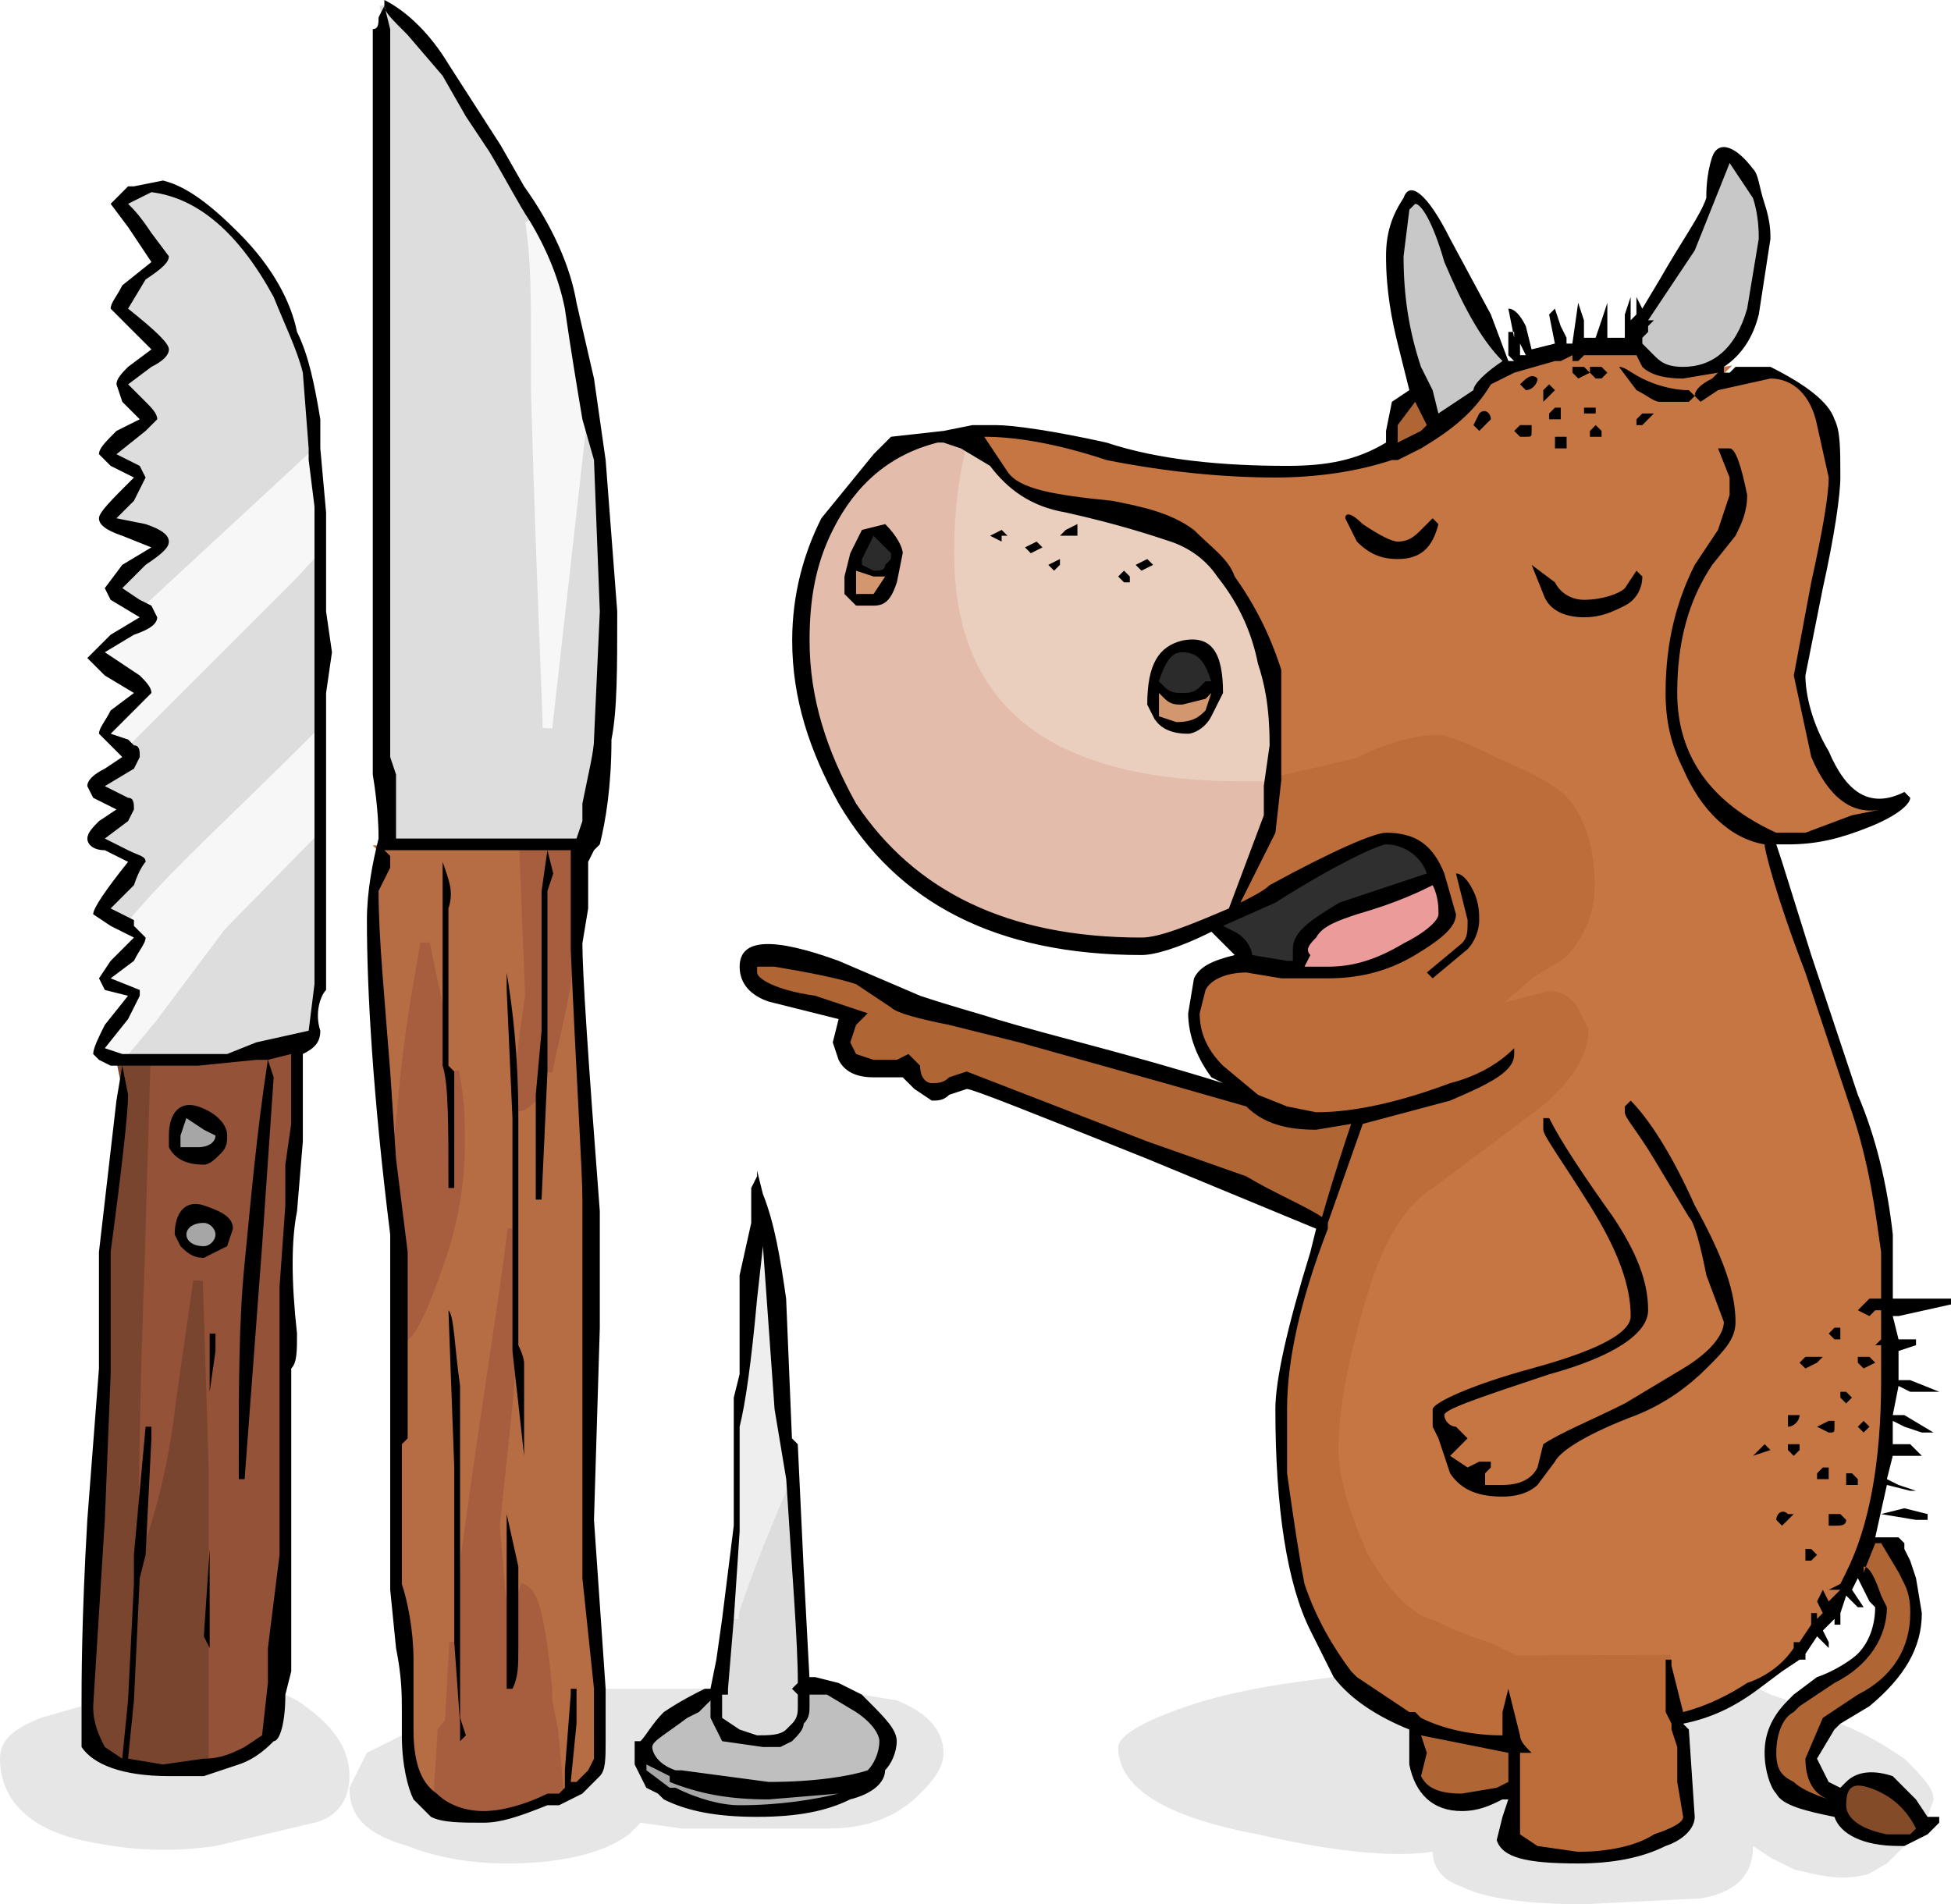
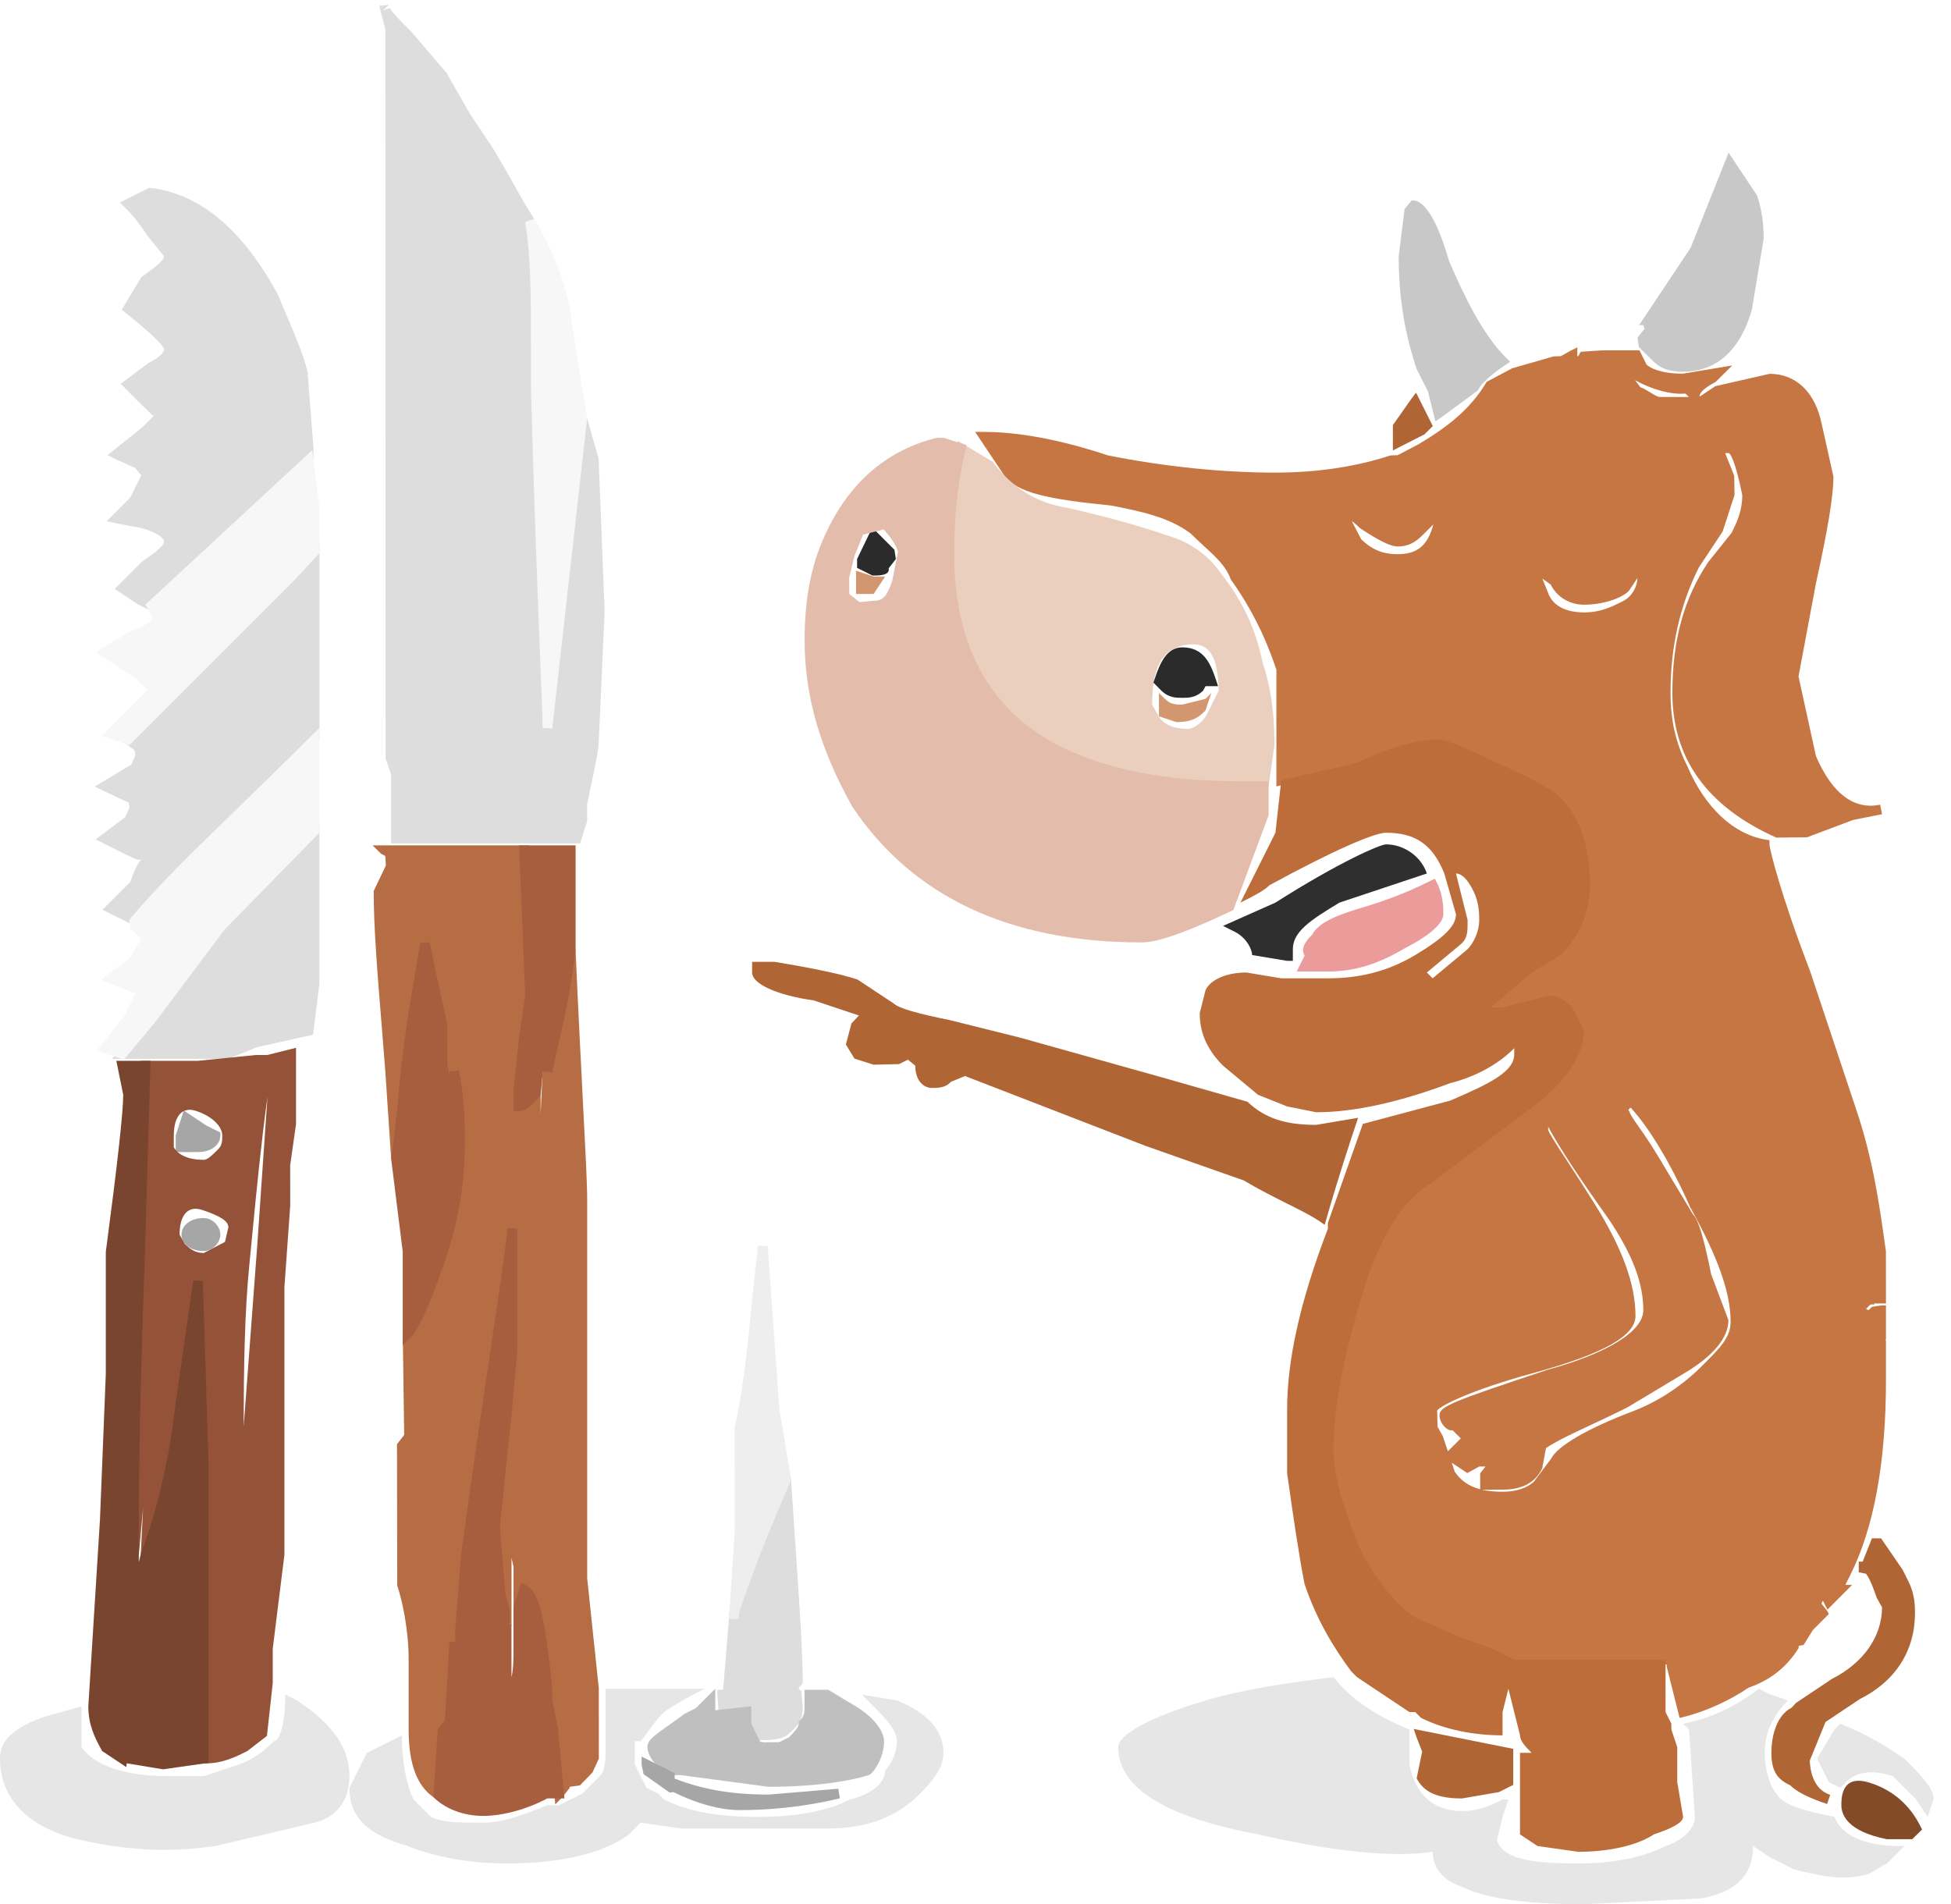
<svg xmlns="http://www.w3.org/2000/svg" version="1.1" id="All" x="0px" y="0px" width="40.2px" height="39.24px" viewBox="0 0 40.2 39.24" enable-background="new 0 0 40.2 39.24" xml:space="preserve">
  <g>
    <path fill-rule="evenodd" clip-rule="evenodd" fill="#C67642" d="M34.342,34.344V34.3H31.2l-0.524-0.25   c-0.345-0.114-0.714-0.237-1.2-0.48c-0.492-0.121-0.984-0.607-1.482-1.479c-0.432-1.005-0.613-1.663-0.613-2.21   c0-0.868,0.188-1.876,0.604-3.269c0.356-1.188,0.843-1.952,1.485-2.337l1.91-1.434c0.749-0.535,1.16-1.103,1.16-1.6l-0.229-0.435   c-0.096-0.087-0.193-0.185-0.391-0.185l-0.936,0.237L30.45,20.86l1.045-0.896l0.613-0.37c0.359-0.364,0.552-0.824,0.552-1.354   c0-0.958-0.31-1.469-0.571-1.729c-0.059-0.06-0.328-0.287-1.288-0.699c-0.919-0.458-1.139-0.472-1.161-0.472   c-0.162,0-0.764,0.034-1.635,0.469l-1.705,0.396V13.8c-0.11-0.316-0.351-1.036-0.941-1.862c-0.094-0.268-0.305-0.46-0.549-0.683   c-0.09-0.083-0.186-0.169-0.28-0.264c-0.451-0.337-1.022-0.452-1.628-0.573c-1.301-0.13-1.969-0.26-2.225-0.643L20.092,8.9h0.188   c0.5,0,1.348,0.084,2.552,0.485c1.16,0.231,2.356,0.354,3.448,0.354c0.853,0,1.672-0.123,2.368-0.354l0.151-0.005l0.436-0.229   c0.588-0.353,1.055-0.708,1.398-1.282l0.521-0.278l0.857-0.247L32.16,7.34l0.195-0.109L32.5,7.158V7.34h0.02l0.049-0.091L33,7.22   h0.781l0.147,0.295C34.006,7.585,34.217,7.7,34.68,7.7l1.012-0.169l-0.342,0.34c-0.301,0.156-0.33,0.254-0.33,0.29l0.011,0.006   l0.313-0.209c0,0,1.117-0.255,1.119-0.255c0.551,0,0.944,0.389,1.074,1.038l0.24,1.078c0.002,0.392-0.117,1.105-0.36,2.203   l-0.359,1.917l0.359,1.641c0.29,0.673,0.671,1.023,1.124,1.023c0.064,0,0.131-0.007,0.199-0.021l0.039,0.196l-0.601,0.12   l-0.944,0.356L36.6,17.26c-1.435-0.642-2.141-1.642-2.141-2.98c0-1.085,0.234-1.941,0.737-2.695l0.485-0.607   c0.106-0.219,0.218-0.441,0.218-0.778c-0.153-0.754-0.256-0.852-0.274-0.863l-0.078,0.001l0.186,0.465L35.74,10.2l-0.245,0.752   l-0.492,0.744c-0.39,0.781-0.582,1.63-0.582,2.584c0,0.564,0.107,1.032,0.349,1.515c0.364,0.85,0.949,1.396,1.607,1.506   l0.083,0.014V17.4c0.002,0.091,0.221,1.012,0.834,2.604l0.961,2.884c0.338,1.01,0.465,1.915,0.578,2.713l0.026,0.185l0.001,1.074   h-0.24v0.02h-0.078l-0.093,0.093l0.052,0.026l0.068-0.069L38.76,26.9h0.1v0.7l-0.016,0.02h0.016v0.82   c0,1.688-0.246,3.036-0.73,4.005l-0.107,0.215h0.139l-0.508,0.509l-0.094-0.185l-0.029,0.061l0.119,0.151l0.032,0.064l-0.329,0.331   l-0.189,0.305l-0.103,0.022v0.042c-0.251,0.406-0.61,0.675-1.028,0.815c-0.398,0.27-0.891,0.493-1.328,0.602l-0.097,0.024   L34.342,34.344z M30.546,30.7c0.12,0.027,0.257,0.04,0.413,0.04c0.406,0,0.6-0.161,0.649-0.21l0.351-0.469   c0.131-0.265,0.763-0.633,1.725-0.994c0.518-0.207,0.99-0.522,1.404-0.938c0.356-0.355,0.571-0.57,0.571-0.889   c0-0.596-0.255-1.322-0.827-2.352c-0.402-0.904-0.846-1.646-1.234-2.065l-0.047,0.047l0.029,0.049   c0.002,0.036,0.088,0.16,0.172,0.28c0.104,0.148,0.246,0.35,0.413,0.628l0.72,1.2c0.107,0.102,0.219,0.464,0.373,1.231l0.355,0.944   c0.006,0.361-0.318,0.742-0.883,1.081l-1.199,0.72c-0.269,0.134-0.514,0.249-0.738,0.354c-0.384,0.179-0.715,0.334-0.938,0.483   l-0.079,0.421c-0.146,0.296-0.418,0.436-0.817,0.436H30.546z M29.975,30.328c0.123,0.181,0.289,0.299,0.524,0.361V30.36l0.109-0.14   H30.48l-0.247,0.135l-0.32-0.213L29.975,30.328z M31.9,23.28c0.009,0.059,0.182,0.324,0.382,0.63c0.15,0.23,0.34,0.521,0.562,0.877   c0.584,0.934,0.855,1.675,0.855,2.333c0,0.409-0.672,0.783-2.113,1.176c-1.268,0.346-1.91,0.672-1.973,0.77L29.62,29.4l0.109,0.196   l0.104,0.31l0.266-0.265l-0.169-0.169c-0.009,0.002-0.017,0.003-0.025,0.003c-0.104,0-0.244-0.153-0.244-0.314   c0-0.181,0.28-0.286,2.229-0.935C33.125,27.888,33.86,27.43,33.86,27c0-0.56-0.217-1.135-0.703-1.864   c-0.618-0.866-1.022-1.482-1.257-1.917V23.28z M31.893,12.203c0.121,0.364,0.52,0.417,0.746,0.417c0.338,0,0.561-0.111,0.796-0.229   c0.179-0.09,0.294-0.271,0.304-0.479l-0.176,0.264c-0.164,0.167-0.564,0.285-0.924,0.285c-0.297,0-0.561-0.159-0.688-0.416   l-0.171-0.122L31.893,12.203z M28.049,11.115c0.217,0.209,0.439,0.305,0.75,0.305c0.404,0,0.619-0.178,0.735-0.613l-0.185,0.184   c-0.127,0.126-0.27,0.27-0.551,0.27c-0.09,0-0.268-0.039-0.775-0.377c-0.076-0.075-0.131-0.119-0.17-0.145L28.049,11.115z    M33.799,7.98c0.061,0.018,0.137,0.065,0.202,0.105C34.086,8.138,34.154,8.18,34.2,8.18h0.599l-0.069-0.069   C34.7,8.113,34.67,8.114,34.641,8.114c-0.355,0-0.707-0.155-0.846-0.225c-0.038-0.019-0.073-0.038-0.105-0.056L33.799,7.98z" />
    <path fill-rule="evenodd" clip-rule="evenodd" fill="#C67642" d="M36.719,31.44L36.6,31.32c0-0.12,0.119-0.24,0.24-0.12h0.119   l-0.119,0.12L36.719,31.44 M37.44,32.04l-0.12,0.12H37.2v-0.24h0.12L37.44,32.04z M38.04,31.32c0,0.12-0.119,0.12-0.24,0.12H37.68   V31.2h0.24L38.04,31.32z M37.68,30.24v0.24h-0.24v-0.12l0.119-0.12H37.68z M38.16,30.36l0.12,0.12v0.12h-0.24v-0.24H38.16z    M36.12,30L36.12,30c0.12-0.12,0.24-0.24,0.24-0.24l0.12,0.12L36.12,30z M37.08,29.76v0.12L36.959,30l-0.119-0.12v-0.12H37.08z    M37.08,29.16c0,0.12-0.12,0.24-0.239,0.24v-0.24H37.08z M37.44,29.4l0.24-0.12h0.119v0.12c0,0.12,0,0.12-0.119,0.12L37.44,29.4z    M37.92,28.8v-0.12h0.119l0.12,0.12l-0.12,0.12L37.92,28.8z M37.559,27.96l-0.119,0.12L37.2,28.2l-0.12-0.12l0.12-0.12H37.559z    M37.92,27.48v0.12h-0.121l-0.119-0.12l0.119-0.12h0.121V27.48z M34.08,23.88c-0.36-0.6-0.6-0.84-0.6-0.96V22.8l0.12-0.12   c0.359,0.36,0.84,1.08,1.32,2.16c0.6,1.08,0.84,1.8,0.84,2.4c0,0.36-0.24,0.6-0.601,0.96c-0.36,0.36-0.84,0.72-1.44,0.96   c-0.959,0.36-1.56,0.72-1.68,0.96L31.68,30.6c-0.121,0.12-0.36,0.24-0.721,0.24c-0.479,0-0.84-0.12-1.08-0.48l-0.24-0.72   L29.52,29.4v-0.36c0-0.12,0.72-0.48,2.039-0.84c1.32-0.36,2.041-0.72,2.041-1.08c0-0.6-0.24-1.32-0.84-2.28   c-0.601-0.96-0.961-1.44-0.961-1.56v-0.24h0.121c0.239,0.48,0.719,1.2,1.319,2.04c0.479,0.72,0.72,1.32,0.72,1.92   c0,0.48-0.72,0.96-2.039,1.32c-1.44,0.48-2.16,0.72-2.16,0.84c0,0.12,0.119,0.24,0.24,0.24l0.239,0.24l-0.12,0.12L29.879,30   l0.36,0.24l0.24-0.12h0.239v0.12L30.6,30.36v0.24h0.359c0.36,0,0.6-0.12,0.721-0.36l0.119-0.48c0.36-0.24,0.961-0.48,1.681-0.84   l1.2-0.72c0.6-0.36,0.84-0.72,0.84-0.96l-0.36-0.96c-0.12-0.6-0.239-1.08-0.36-1.2L34.08,23.88z M38.4,29.28L38.4,29.28l0.12,0.12   l-0.12,0.12l-0.12-0.12L38.4,29.28z M38.52,27.96l0.119,0.12L38.4,28.2l-0.12-0.12v-0.12H38.52z M33.719,11.76l0.121,0.12   c0,0.24-0.121,0.48-0.36,0.6c-0.24,0.12-0.479,0.24-0.841,0.24c-0.359,0-0.719-0.12-0.84-0.48l-0.24-0.6L32.04,12   c0.12,0.24,0.36,0.36,0.6,0.36c0.361,0,0.721-0.12,0.841-0.24L33.719,11.76z M27.719,10.68c0-0.12,0.121-0.12,0.36,0.12   c0.36,0.24,0.601,0.36,0.72,0.36c0.24,0,0.36-0.12,0.48-0.24l0.24-0.24l0.119,0.12c-0.119,0.48-0.359,0.72-0.84,0.72   c-0.359,0-0.6-0.12-0.84-0.36L27.719,10.68z M32.04,9h0.24v0.24h-0.24V9z M32.76,8.88L32.76,8.88l0.119-0.12L33,8.88V9h-0.24V8.88z    M32.16,8.52v0.12H31.92V8.52L32.04,8.4h0.12V8.52z M31.92,7.92l0.119,0.12L31.92,8.16l-0.121,0.12V8.04L31.92,7.92z M32.4,7.68   V7.56h0.239l0.121,0.12L32.52,7.8L32.4,7.68z M33.84,8.52h0.239l-0.12,0.12L33.84,8.76h-0.121V8.64L33.84,8.52z M32.879,8.4v0.12   h-0.24V8.4H32.879z M32.879,7.8L32.76,7.68V7.56H33l0.119,0.12L33,7.8H32.879z M33.84,7.8c0.239,0.12,0.6,0.24,0.959,0.24   l0.121,0.12l-0.121,0.12h-0.6c-0.12,0-0.24-0.12-0.48-0.24L33.36,7.56C33.48,7.56,33.6,7.68,33.84,7.8z M31.44,9h-0.12L31.2,8.88   l0.12-0.12h0.239v0.12C31.559,9,31.559,9,31.44,9z M30.36,8.76l0.12-0.24c0.12-0.12,0.239,0,0.239,0.12L30.48,8.88L30.36,8.76z    M34.32,34.2h0.12v0.12l0.24,0.96c0.479-0.12,0.959-0.36,1.32-0.6c0.359-0.12,0.719-0.36,0.959-0.72v-0.12h0.12l0.24-0.36v-0.24   h0.12v0.12l0.119-0.12L37.44,33l0.119-0.24L37.68,33l0.24-0.24h-0.24l0.24-0.12l0.119-0.24c0.48-0.96,0.721-2.28,0.721-3.96v-0.72   h-0.121l0.121-0.12V27h-0.121l-0.119,0.12L38.28,27l0.12-0.12l0.12-0.12v0.12v-0.12h0.24V25.8c-0.121-0.84-0.24-1.8-0.601-2.88   l-0.96-2.88c-0.6-1.56-0.84-2.52-0.84-2.64c-0.721-0.12-1.32-0.72-1.68-1.56c-0.24-0.48-0.36-0.96-0.36-1.56   c0-1.08,0.239-1.92,0.601-2.64l0.479-0.72l0.239-0.72V9.84L35.4,9.24h0.239c0.121,0,0.24,0.36,0.361,0.96   c0,0.36-0.121,0.6-0.24,0.84l-0.48,0.6c-0.48,0.72-0.721,1.56-0.721,2.64c0,1.32,0.721,2.28,2.041,2.88h0.6l0.96-0.36l0.601-0.12   c-0.601,0.12-1.08-0.24-1.44-1.08l-0.36-1.68L37.32,12c0.239-1.08,0.36-1.8,0.36-2.16l-0.24-1.08c-0.12-0.6-0.48-0.96-0.96-0.96   L35.4,8.04l-0.36,0.24L34.92,8.16c0-0.12,0.119-0.24,0.359-0.36l0.12-0.12L34.68,7.8c-0.48,0-0.721-0.12-0.84-0.24l-0.121-0.24   H33.6H33h-0.361L32.52,7.44H32.4V7.32l-0.24,0.12h-0.12L31.2,7.68l-0.48,0.24c-0.359,0.6-0.84,0.96-1.439,1.32l-0.48,0.24H28.68   c-0.721,0.24-1.561,0.36-2.4,0.36c-1.08,0-2.279-0.12-3.48-0.36C21.719,9.12,20.879,9,20.28,9l0.24,0.36l0.24,0.36   c0.24,0.36,0.959,0.48,2.16,0.6c0.6,0.12,1.199,0.24,1.68,0.6c0.359,0.36,0.72,0.6,0.84,0.96c0.6,0.84,0.84,1.56,0.96,1.92   c0,0.12,0,0.72,0,1.56v0.72l1.56-0.36c0.721-0.36,1.32-0.48,1.68-0.48c0.121,0,0.48,0.12,1.201,0.48   c0.84,0.36,1.199,0.6,1.319,0.72c0.36,0.36,0.601,0.96,0.601,1.8c0,0.6-0.24,1.08-0.601,1.44l-0.601,0.36l-0.84,0.72h0.24   l0.961-0.24c0.239,0,0.359,0.12,0.479,0.24l0.239,0.48c0,0.48-0.359,1.08-1.199,1.68l-1.92,1.44c-0.6,0.36-1.08,1.08-1.44,2.28   c-0.36,1.2-0.6,2.28-0.6,3.24c0,0.6,0.239,1.32,0.6,2.16c0.479,0.84,0.96,1.32,1.44,1.44c0.48,0.24,0.84,0.36,1.199,0.48l0.48,0.24   H34.32z M31.68,7.8c0,0.12-0.121,0.24-0.24,0.24l-0.12-0.12C31.44,7.8,31.559,7.68,31.68,7.8z" />
    <path fill-rule="evenodd" clip-rule="evenodd" fill="#B06535" d="M37.648,37.175c-0.379-0.126-0.627-0.252-0.759-0.384   c-0.244-0.116-0.39-0.265-0.39-0.67c0-0.349,0.109-0.776,0.415-0.93l0.094-0.101l0.736-0.492c0.652-0.328,1.035-0.877,1.035-1.477   l-0.109-0.195c-0.101-0.3-0.174-0.435-0.22-0.496L38.299,32.4v-0.22h0.081l0.191-0.48h0.188l0.445,0.649l0.123,0.247   c0.131,0.261,0.131,0.52,0.131,0.645c0,0.775-0.402,1.404-1.135,1.77l-0.709,0.474l-0.324,0.796   c0.008,0.188,0.062,0.586,0.42,0.706L37.648,37.175z M30.12,37.06c-0.499,0-0.785-0.128-0.93-0.415l0.113-0.549l-0.118-0.304   l-0.055-0.164l2.05,0.41v0.743l-0.295,0.148l-0.758,0.131H30.12z M27.184,25.163c-0.177-0.118-0.413-0.236-0.68-0.369   c-0.271-0.136-0.574-0.288-0.876-0.469l-2.022-0.711l-3.723-1.441l-0.292,0.121c-0.11,0.125-0.267,0.125-0.392,0.125   c-0.164,0-0.34-0.144-0.34-0.46l-0.152-0.123l-0.183,0.092L18,21.94l-0.393-0.125l-0.178-0.29l0.115-0.436l0.154-0.163   l-0.932-0.311c-0.752-0.106-1.269-0.338-1.269-0.575v-0.22h0.46c0.84,0.139,1.379,0.254,1.712,0.365l0.744,0.492   c0.101,0.098,0.487,0.21,1.163,0.345l1.445,0.361l3.003,0.841l1.681,0.48c0.354,0.337,0.777,0.476,1.412,0.476l0.867-0.146   l-0.053,0.158c-0.119,0.359-0.358,1.077-0.598,1.916l-0.038,0.132L27.184,25.163z M28.7,8.76l0.38-0.54l0.097-0.129l0.346,0.689   L29.35,8.951L28.7,9.282V8.76z" />
    <path fill-rule="evenodd" clip-rule="evenodd" fill="#B06535" d="M29.4,36.12l-0.12,0.48c0.12,0.24,0.359,0.36,0.84,0.36   l0.721-0.12l0.239-0.12v-0.6l-1.8-0.36L29.4,36.12 M27.24,25.08c0.24-0.84,0.479-1.56,0.601-1.92l-0.721,0.12   c-0.6,0-1.08-0.12-1.439-0.48L24,22.32l-3-0.84l-1.441-0.36c-0.6-0.12-1.079-0.24-1.199-0.36l-0.721-0.48   c-0.359-0.12-0.959-0.24-1.68-0.36H15.6v0.12c0,0.12,0.359,0.36,1.199,0.48c0.721,0.24,1.08,0.36,1.08,0.36l-0.24,0.24l-0.119,0.36   l0.119,0.24L18,21.84h0.479l0.239-0.12l0.24,0.24c0,0.24,0.12,0.36,0.24,0.36s0.24,0,0.359-0.12l0.361-0.12l3.719,1.44l2.041,0.72   C26.28,24.6,26.879,24.84,27.24,25.08z M38.4,32.28c0.12,0,0.239,0.24,0.36,0.6l0.119,0.24c0,0.6-0.359,1.2-1.08,1.56l-0.72,0.48   l-0.12,0.12c-0.24,0.12-0.359,0.48-0.359,0.84c0,0.36,0.119,0.48,0.359,0.6c0.12,0.12,0.36,0.24,0.721,0.36   c-0.36-0.12-0.48-0.48-0.48-0.84l0.359-0.84l0.721-0.48c0.721-0.36,1.08-0.96,1.08-1.68c0-0.12,0-0.36-0.12-0.6l-0.12-0.24   l-0.359-0.6h-0.121L38.4,32.4V32.28z M28.799,9.12l0.48-0.24l0.12-0.12l-0.24-0.48l-0.36,0.48V9.12z" />
-     <path fill-rule="evenodd" clip-rule="evenodd" fill="#2F2F2F" d="M26.74,19.9h-0.22l-0.82-0.135V19.68   c0-0.085-0.102-0.29-0.305-0.391l-0.43-0.214l1.273-0.566c1.217-0.776,2.147-1.209,2.32-1.209c0.413,0,0.807,0.281,0.936,0.668   l0.031,0.095l-1.895,0.632c-0.547,0.332-0.892,0.56-0.892,0.865V19.9z M25.889,19.594l0.65,0.107V19.56   c0-0.411,0.381-0.669,1.009-1.046l1.718-0.575c-0.129-0.259-0.412-0.439-0.707-0.439c-0.117,0.009-0.955,0.375-2.226,1.185   l-0.899,0.4l0.051,0.025C25.702,19.219,25.848,19.427,25.889,19.594z" />
    <path fill-rule="evenodd" clip-rule="evenodd" fill="#2F2F2F" d="M25.799,19.68l0.721,0.12h0.119v-0.24   c0-0.36,0.361-0.6,0.961-0.96l1.8-0.6c-0.12-0.36-0.479-0.6-0.841-0.6c-0.119,0-0.959,0.36-2.279,1.2l-1.08,0.48l0.24,0.12   C25.68,19.32,25.799,19.56,25.799,19.68" />
    <path fill-rule="evenodd" clip-rule="evenodd" fill="#C8C8C8" d="M29.422,8.064L29.19,7.605c-0.254-0.761-0.37-1.496-0.37-2.325   l0.121-0.972l0.147-0.179c0.006,0,0.013,0,0.019,0c0.362,0,0.642,0.868,0.749,1.244c0.318,0.742,0.686,1.507,1.175,1.997   l0.086,0.086l-0.101,0.067c-0.41,0.273-0.553,0.47-0.557,0.518l-0.764,0.562l-0.119,0.079L29.422,8.064z M34.68,7.66   c-0.402,0-0.545-0.143-0.672-0.27l-0.239-0.24L33.74,6.96l0.149-0.191L33.86,6.72l0.016-0.02h-0.103l1.063-1.596l0.781-1.958   l0.585,0.878C36.34,4.424,36.34,4.797,36.34,4.92l-0.242,1.457C35.795,7.439,35.16,7.66,34.68,7.66z" />
    <path fill-rule="evenodd" clip-rule="evenodd" fill="#C8C8C8" d="M30.36,8.04c0-0.12,0.24-0.36,0.6-0.6   c-0.479-0.48-0.84-1.2-1.199-2.04c-0.24-0.84-0.48-1.2-0.601-1.2l-0.12,0.12L28.92,5.28c0,0.84,0.119,1.56,0.359,2.28l0.24,0.48   l0.119,0.48L30.36,8.04 M35.639,3.36l-0.719,1.8L33.959,6.6h0.12l-0.12,0.12v0.12L33.84,6.96v0.12l0.239,0.24   c0.12,0.12,0.24,0.24,0.601,0.24c0.6,0,1.08-0.36,1.32-1.2l0.239-1.44c0-0.12,0-0.48-0.12-0.84L35.639,3.36z" />
    <path fill-rule="evenodd" clip-rule="evenodd" fill="#834B27" d="M39.401,37.9h-0.521c-0.82-0.162-0.939-0.508-0.939-0.7   c0-0.125,0-0.505,0.354-0.505c0.072,0,0.156,0.017,0.258,0.05c0.457,0.152,0.799,0.452,1.018,0.89l0.033,0.065L39.401,37.9z    M38.293,36.895c-0.064,0-0.153,0-0.153,0.305c0,0.22,0.284,0.407,0.759,0.502l0.42-0.001l0.039-0.039   c-0.197-0.359-0.482-0.597-0.869-0.727C38.409,36.908,38.343,36.895,38.293,36.895z" />
    <path fill-rule="evenodd" clip-rule="evenodd" fill="#834B27" d="M39.36,37.8l0.12-0.12c-0.24-0.48-0.601-0.72-0.96-0.84   c-0.36-0.12-0.48,0-0.48,0.36c0,0.24,0.24,0.48,0.84,0.6H39.36" />
    <path fill-rule="evenodd" clip-rule="evenodd" fill="#EBCFBE" d="M25.559,16.3c-1.412,0-2.564-0.199-3.52-0.608   c-1.712-0.734-2.58-2.178-2.58-4.292c0-1.002,0.133-1.741,0.243-2.185l0.032-0.131l0.717,0.43c0.421,0.55,0.896,0.842,1.525,0.947   c1.09,0.242,1.822,0.486,2.174,0.604c0.419,0.139,0.778,0.409,1.012,0.759c0.436,0.544,0.717,1.147,0.855,1.836   c0.117,0.351,0.242,0.838,0.242,1.699l-0.133,0.94H25.559z M24.568,13.277c-0.058,0-0.12,0.007-0.188,0.021   c-0.33,0.083-0.64,0.289-0.64,1.222l0.109,0.195c0.103,0.206,0.31,0.305,0.631,0.305c0.085,0,0.289-0.102,0.391-0.305l0.239-0.48   C25.1,13.396,24.831,13.277,24.568,13.277z" />
    <path fill-rule="evenodd" clip-rule="evenodd" fill="#EBCFBE" d="M20.639,11.16L20.4,11.04l0.239-0.12l0.121,0.12h-0.121V11.16    M23.639,14.52c0-0.84,0.24-1.2,0.721-1.32c0.6-0.12,0.84,0.24,0.84,1.08l-0.24,0.48C24.84,15,24.6,15.12,24.48,15.12   c-0.36,0-0.601-0.12-0.72-0.36L23.639,14.52z M21.84,11.64l-0.121,0.12L21.6,11.64l0.24-0.12V11.64z M21.12,11.28l0.24-0.12   l0.12,0.12l-0.24,0.12L21.12,11.28z M22.2,10.8v0.24H21.84l0.119-0.12L22.2,10.8z M26.04,16.2l0.12-0.84   c0-0.84-0.12-1.32-0.239-1.68c-0.121-0.6-0.361-1.2-0.841-1.8c-0.239-0.36-0.6-0.6-0.96-0.72c-0.359-0.12-1.08-0.36-2.16-0.6   c-0.72-0.12-1.199-0.48-1.56-0.96l-0.601-0.36c-0.119,0.48-0.24,1.2-0.24,2.16c0,2.04,0.841,3.48,2.521,4.2   c0.841,0.36,1.921,0.6,3.479,0.6H26.04z M23.16,11.76l0.12,0.12V12h-0.12l-0.12-0.12L23.16,11.76z M23.76,11.64l-0.24,0.12   l-0.12-0.12l0.239-0.12L23.76,11.64z" />
-     <path fill-rule="evenodd" clip-rule="evenodd" fill="#D39770" d="M24.208,14.975l-0.428-0.143v-0.793l0.291,0.291   c0.09,0.091,0.174,0.091,0.289,0.091l0.455-0.117l0.074-0.094l0.166,0.103l-0.121,0.36c-0.15,0.166-0.293,0.308-0.694,0.308   L24.208,14.975z M17.54,12.34v-0.719l0.492,0.164l0.395-0.005l-0.373,0.56H17.54z" />
    <path fill-rule="evenodd" clip-rule="evenodd" fill="#D39770" d="M17.639,11.88v0.36H18l0.239-0.36H18l-0.361-0.12V11.88    M23.879,14.76l0.36,0.12c0.36,0,0.479-0.12,0.601-0.24l0.119-0.36L24.84,14.4l-0.48,0.12c-0.12,0-0.24,0-0.359-0.12l-0.121-0.12   V14.76z" />
    <path fill-rule="evenodd" clip-rule="evenodd" fill="#2B2B2B" d="M24.36,14.38c-0.125,0-0.281,0-0.431-0.149l-0.163-0.164   l0.02-0.059c0.112-0.338,0.25-0.668,0.574-0.668c0.436,0,0.577,0.316,0.695,0.668l0.043,0.132H24.84l-0.05,0.091   C24.641,14.38,24.485,14.38,24.36,14.38z M17.977,11.86l-0.317-0.158V11.52l0.313-0.649l0.457,0.458l0.029,0.191l-0.148,0.191   C18.34,11.86,18.11,11.86,18,11.86H17.977z" />
    <path fill-rule="evenodd" clip-rule="evenodd" fill="#2B2B2B" d="M18.36,11.4l-0.12-0.12L18,11.04l-0.24,0.48v0.12L18,11.76   c0.119,0,0.239,0,0.239-0.12l0.12-0.12V11.4 M24,14.16c0.119,0.12,0.239,0.12,0.359,0.12s0.24,0,0.359-0.12l0.121-0.12h0.119   c-0.119-0.36-0.24-0.6-0.6-0.6c-0.24,0-0.359,0.24-0.48,0.6L24,14.16z" />
    <path fill-rule="evenodd" clip-rule="evenodd" fill="#EC9B9B" d="M27.36,20.02h-0.643l0.165-0.328   c-0.101-0.165,0.052-0.327,0.155-0.432c0.146-0.267,0.524-0.393,0.891-0.515c0.834-0.238,1.314-0.479,1.546-0.594l0.09-0.045   l0.046,0.089c0.13,0.261,0.13,0.52,0.13,0.645c0,0.222-0.4,0.502-0.774,0.689C28.401,19.868,27.905,20.02,27.36,20.02z    M27.042,19.82h0.318c0.506,0,0.972-0.144,1.509-0.466c0.505-0.253,0.668-0.465,0.671-0.515c0-0.101,0-0.276-0.069-0.463   c-0.264,0.13-0.735,0.347-1.483,0.56c-0.33,0.11-0.676,0.226-0.777,0.429l-0.02,0.026c-0.154,0.155-0.154,0.183-0.119,0.219   l0.051,0.051L27.042,19.82z" />
    <path fill-rule="evenodd" clip-rule="evenodd" fill="#EC9B9B" d="M27.36,19.92c0.48,0,0.96-0.12,1.561-0.48   c0.479-0.24,0.719-0.48,0.719-0.6s0-0.36-0.119-0.6c-0.24,0.12-0.721,0.36-1.561,0.6c-0.359,0.12-0.72,0.24-0.84,0.48   C27,19.44,26.879,19.56,27,19.68l-0.121,0.24H27.36" />
    <path fill-rule="evenodd" clip-rule="evenodd" fill="#DDDDDD" d="M15.568,35.854l-0.36-0.12l-0.383-0.252L14.78,34.92v-0.1h0.12   l0.12-1.468V33.24c0.367-1.117,0.733-1.972,1.088-2.799l0.191,0.033l0.102,1.541c0.078,1.154,0.139,2.065,0.139,2.666l-0.087,0.111   l0.058,0.058l0.029,0.311c0,0.125,0,0.281-0.148,0.431l-0.121,0.12c-0.148,0.149-0.414,0.149-0.67,0.149L15.568,35.854z    M2.307,21.82l0.736-0.884l1.436-1.916l2.102-2.101v3.361L6.45,21.322l-1.148,0.255L4.699,21.82H2.307z M2.111,18.747l0.578-0.578   c0.089-0.294,0.198-0.433,0.231-0.47c-0.016,0.014-0.033,0.019-0.051,0.019c-0.029,0-0.061-0.013-0.088-0.024   c-0.051-0.021-0.113-0.047-0.188-0.084L1.97,17.297L2.58,16.84l0.091-0.205l0,0c-0.011,0-0.011-0.079-0.024-0.097l-0.531-0.249   l-0.163-0.082l0.757-0.454l0.082-0.199c0,0,0,0-0.001,0c-0.01,0-0.01-0.079-0.023-0.097l-0.197-0.147l-0.07-0.071l4.082-4.081   v4.081c-0.592,0.632-1.123,1.148-1.611,1.622c-0.857,0.833-1.6,1.553-2.135,2.164l-0.051,0.058L2.111,18.747z M8.059,17.38v-1.42   l-0.113-0.328L7.94,0.6L7.842,0.232L7.82,0.12l0.197-0.024L7.889,0.218l0.143-0.052c0.043,0.086,0.184,0.228,0.439,0.483   l0.725,0.846l0.49,0.855l0.477,0.714c0.162,0.27,0.299,0.512,0.421,0.73c0.153,0.273,0.286,0.51,0.419,0.709   C11.14,5.271,11.14,6.11,11.14,7.08v0.96c0.073,2.561,0.146,4.409,0.192,5.569c0,0.01,0,0.02,0.001,0.03l0.567-5.01l0.195-0.016   l0.24,0.84l0.123,3.144l-0.119,2.648c0,0.181-0.065,0.488-0.147,0.877l-0.095,0.458l0.002,0.34l-0.148,0.46H8.059z M2.834,12.449   l-0.472-0.313l0.566-0.566c0.325-0.219,0.45-0.334,0.45-0.409c0-0.082-0.149-0.178-0.411-0.266l-0.771-0.153l0.491-0.493   l0.222-0.454l-0.12-0.15L2.355,9.449l-0.14-0.07l0.723-0.578l0.23-0.232C3.139,8.562,3.029,8.45,2.93,8.352L2.487,7.909L3.059,7.48   c0.291-0.147,0.32-0.245,0.32-0.28C3.375,7.142,3.233,6.962,2.577,6.438L2.508,6.383l0.406-0.675   c0.34-0.238,0.465-0.353,0.465-0.429L3.04,4.86C2.802,4.503,2.689,4.39,2.569,4.271L2.471,4.172l0.604-0.302   c1.047,0.114,1.92,0.858,2.652,2.202C5.803,6.26,5.874,6.426,5.942,6.585C6.108,6.974,6.25,7.31,6.336,7.656l0.123,1.576V9.48   l-3.322,3.121L2.834,12.449z" />
    <path fill-rule="evenodd" clip-rule="evenodd" fill="#DDDDDD" d="M15.12,33.36v-0.12c0.36-1.08,0.721-1.92,1.08-2.76   c0.12,1.92,0.24,3.36,0.24,4.2l-0.12,0.12l0.12,0.12v0.24c0,0.12,0,0.24-0.12,0.36l-0.12,0.12c-0.12,0.12-0.359,0.12-0.6,0.12   l-0.36-0.12l-0.36-0.24v-0.48H15V34.8L15.12,33.36 M7.92,0.12L7.92,0.12c0,0.12,0.119,0.24,0.479,0.6l0.72,0.84L9.6,2.4l0.479,0.72   c0.36,0.6,0.601,1.08,0.841,1.44c0.119,0.72,0.119,1.56,0.119,2.52v0.96c0.12,4.2,0.24,6.48,0.24,6.96L12,8.64l0.239,0.84   l0.12,3.12l-0.12,2.64c0,0.24-0.12,0.72-0.239,1.32v0.36l-0.121,0.36H8.16v-1.32L8.04,15.6v-15L7.92,0.12z M2.52,21.72 M6.48,20.28   v-3.12l-1.921,1.92L3.12,21l-0.6,0.72h2.16l0.6-0.24l1.08-0.24L6.48,20.28z M6.48,12.72V11.4L6,11.88l-3.361,3.36l0.121,0.12   c0.119,0,0.119,0.12,0.119,0.24L2.76,15.84L2.16,16.2l0.479,0.24c0.121,0,0.121,0.12,0.121,0.24l-0.121,0.24L2.16,17.28l0.479,0.24   C2.879,17.64,3,17.64,3,17.76c0,0-0.121,0.12-0.24,0.48l-0.48,0.48l0.48,0.24C3.6,18,4.92,16.8,6.48,15.24V12.72z M6.36,9.48V9.24   L6.24,7.68C6.12,7.2,5.879,6.72,5.639,6.12C4.92,4.8,4.08,4.08,3.12,3.96L2.639,4.2c0.121,0.12,0.24,0.24,0.48,0.6l0.36,0.48   C3.48,5.4,3.36,5.52,3,5.76l-0.361,0.6C3.24,6.84,3.48,7.08,3.48,7.2c0,0.12-0.12,0.24-0.36,0.36l-0.48,0.36L3,8.28   C3.12,8.4,3.24,8.52,3.24,8.64L3,8.88L2.4,9.36L2.879,9.6L3,9.84l-0.24,0.48L2.4,10.68L3,10.8c0.359,0.12,0.479,0.24,0.479,0.36   c0,0.12-0.12,0.24-0.479,0.48l-0.48,0.48l0.359,0.24l0.24,0.12L6.36,9.48z" />
    <path fill-rule="evenodd" clip-rule="evenodd" fill="#BFBFBF" d="M15.84,36.82l-0.014-0.001l-1.8-0.24l-0.123,0.001l-0.016-0.005   C13.455,36.43,13.34,36.136,13.34,36c0-0.137,0.126-0.226,0.402-0.422c0.1-0.07,0.218-0.154,0.357-0.258l0.24-0.122l0.399-0.399   v0.578l0.206,0.412l0.788,0.113l0.321-0.001l0.205-0.102c0.096-0.096,0.199-0.202,0.199-0.278v-0.042l0.029-0.029   c0.091-0.091,0.091-0.174,0.091-0.289v-0.34h0.488l0.623,0.374c0.392,0.261,0.528,0.525,0.528,0.686   c0,0.276-0.139,0.541-0.269,0.671l-0.039,0.024C17.557,36.693,16.827,36.82,15.84,36.82z M13.936,36.38h0.104l1.807,0.24   c0.938,0,1.631-0.116,1.979-0.227c0.1-0.109,0.195-0.314,0.195-0.513c0-0.063-0.078-0.279-0.436-0.517l-0.572-0.343H16.78v0.14   c0,0.118,0,0.262-0.123,0.403c-0.021,0.143-0.146,0.267-0.266,0.388l-0.026,0.019L16.08,36.1h-0.36l-0.905-0.128L14.54,35.4v-0.119   l-0.095,0.088l-0.24,0.12c-0.126,0.096-0.246,0.181-0.346,0.252c-0.152,0.107-0.31,0.219-0.319,0.26   C13.54,36.08,13.637,36.275,13.936,36.38z" />
-     <path fill-rule="evenodd" clip-rule="evenodd" fill="#BFBFBF" d="M16.68,34.92v0.24c0,0.12,0,0.24-0.121,0.36   c0,0.12-0.119,0.24-0.239,0.36L16.08,36h-0.36l-0.84-0.12l-0.24-0.48v-0.36L14.4,35.28l-0.24,0.12c-0.479,0.36-0.72,0.48-0.72,0.6   s0.119,0.36,0.48,0.48h0.119l1.801,0.24c0.959,0,1.68-0.12,2.039-0.24c0.121-0.12,0.24-0.36,0.24-0.6c0-0.12-0.119-0.36-0.48-0.6   l-0.6-0.36H16.68" />
+     <path fill-rule="evenodd" clip-rule="evenodd" fill="#BFBFBF" d="M16.68,34.92v0.24c0,0.12,0,0.24-0.121,0.36   c0,0.12-0.119,0.24-0.239,0.36L16.08,36h-0.36l-0.24-0.48v-0.36L14.4,35.28l-0.24,0.12c-0.479,0.36-0.72,0.48-0.72,0.6   s0.119,0.36,0.48,0.48h0.119l1.801,0.24c0.959,0,1.68-0.12,2.039-0.24c0.121-0.12,0.24-0.36,0.24-0.6c0-0.12-0.119-0.36-0.48-0.6   l-0.6-0.36H16.68" />
    <path fill-rule="evenodd" clip-rule="evenodd" fill="#A6A6A6" d="M15.24,37.3c-0.397,0-0.894-0.135-1.364-0.371l-0.076,0.011   l-0.539-0.38l-0.041-0.2v-0.162l0.681,0.34v0.113c0.597,0.23,1.181,0.329,1.94,0.329l1.432-0.12l0.032,0.197   C16.942,37.147,16.192,37.3,15.24,37.3z M4.2,25.78c-0.302,0-0.46-0.171-0.46-0.34S3.898,25.1,4.2,25.1   c0.175,0,0.34,0.166,0.34,0.34S4.375,25.78,4.2,25.78z M3.62,23.74V23.4l0.167-0.516l0.469,0.312l0.284,0.141V23.4   c0,0.169-0.158,0.34-0.46,0.34H3.62z" />
    <path fill-rule="evenodd" clip-rule="evenodd" fill="#B66D44" d="M11.3,35.649l-0.118-0.59L11.18,34.8   c-0.053-0.512-0.153-1.521-0.338-1.852l-0.068,0.204L10.58,33.12v-0.84l-0.04-0.177v1.377l-0.125,0.392l-0.195-0.032V33.6   c0.117-0.159,0.109-0.378,0.006-0.688L10.1,31.448l0.24-2.298l0.119-1.319l0.162-0.002c-0.01-0.021-0.02-0.042-0.031-0.064   l-0.004-1.853c-0.068,0.51-0.165,1.158-0.284,1.958c-0.163,1.098-0.369,2.483-0.604,4.184L9.58,33.608l-0.12-0.005v0.237   l-0.12,1.688L9.19,35.711l-0.105,1.425l-0.141-0.093C8.592,36.808,8.42,36.349,8.42,35.64V34.2c0-0.608-0.127-1.203-0.235-1.528   L8.18,29.76l0.148-0.19L8.299,27.48c0.116-0.157,0.349-0.581,0.605-1.352c0.324-0.866,0.475-1.693,0.475-2.608   c0-0.35,0-0.83-0.117-1.42l-0.094-0.069l-0.008-0.904l-0.139,0.015l-0.255-1.157c-0.129,0.737-0.294,1.72-0.388,2.943l-0.121,0.964   L8.06,23.887l-0.12-1.8l-0.079-0.999C7.771,19.982,7.7,19.108,7.7,18.36l0.251-0.525L7.94,17.64l-0.091-0.049L7.678,17.42h3.218   l0.124,3.096l-0.121,0.858l-0.119,1.077v0.208c0.061-0.042,0.127-0.108,0.189-0.17l0.171-0.17v0.632l0.04-0.875   c0.034-0.178,0.076-0.359,0.121-0.557c0.121-0.529,0.271-1.188,0.359-1.97l0.199,0.007c0.055,1.276,0.111,2.347,0.154,3.188   c0.051,0.981,0.086,1.652,0.086,1.976v7.8l0.239,2.27l0.001,1.45l-0.131,0.285l-0.259,0.266L11.74,36.82v0.02l-0.149,0.191   l-0.15,0.151L11.3,35.649z" />
    <path fill-rule="evenodd" clip-rule="evenodd" fill="#B66D44" d="M9.24,27L9.24,27 M10.44,31.2 M10.799,30 M10.44,20.04    M11.76,19.56c0.119,2.76,0.24,4.56,0.24,5.16v7.8l0.239,2.28v1.44l-0.12,0.24l-0.24,0.24H11.76l0.119-1.2V34.8H11.76v0.12   l-0.121,1.56v0.36l-0.119,0.12l-0.12-1.32l-0.12-0.6V34.8c-0.12-1.2-0.24-1.92-0.48-2.04l-0.119,0.36v-0.84l-0.24-1.08v2.28   l-0.12,0.36V33.6c0.12-0.12,0.12-0.36,0-0.72l-0.12-1.44l0.24-2.28l0.119-1.32l0.121,1.08L10.799,30v-1.92c0,0,0-0.12-0.119-0.36   v-4.68c0-1.32-0.121-2.28-0.24-3v0.36l0.119,2.64v2.28C10.44,26.4,10.08,28.56,9.6,32.04L9.48,33.6v-5.04   C9.36,27.72,9.36,27.12,9.24,27l0.12,3.24v3.6l-0.12,1.68l-0.12,0.12L9,36.96c-0.361-0.24-0.48-0.72-0.48-1.32V34.2   c0-0.6-0.12-1.2-0.24-1.56v-2.88l0.12-0.12v-2.16c0.12-0.12,0.36-0.6,0.601-1.32c0.359-0.96,0.479-1.8,0.479-2.64   c0-0.36,0-0.84-0.12-1.44l-0.12-0.12v-3.24c0.12-0.36,0-0.6-0.12-0.96v3.36l-0.24-1.08l-0.119-0.6c-0.121,0.72-0.36,1.92-0.48,3.48   l-0.12,0.96l-0.12-1.8c-0.119-1.56-0.24-2.76-0.24-3.72l0.24-0.48v-0.24L7.92,17.52h2.879l0.121,3l-0.121,0.84l-0.119,1.08v0.36   c0.119,0,0.24-0.12,0.359-0.24v2.16h0.12l0.12-2.64C11.4,21.48,11.639,20.64,11.76,19.56z" />
    <path fill-rule="evenodd" clip-rule="evenodd" fill="#945338" d="M4.1,36.34v-6.1l-0.084-2.685l-0.197,1.379   c-0.125,1.121-0.375,2.208-0.725,3.141L2.9,32.035l0.048-0.96L2.86,32.049l-0.2-0.009v-0.48c0-1.514,0.04-3.373,0.12-5.524   l0.123-4.176H4.08l1.19-0.12l0.238,0L6.1,21.592v1.568l-0.121,0.854L5.98,24.84l-0.12,1.688v5.513l-0.24,1.932v0.708L5.5,35.771   l-0.403,0.312C4.838,36.212,4.584,36.34,4.2,36.34H4.1z M5.512,22.595c-0.137,1.01-0.228,1.958-0.311,2.813L5.139,26.05   c-0.1,1.006-0.116,2.11-0.119,3.354l0.28-3.731L5.512,22.595z M4.026,24.909c-0.205,0-0.326,0.198-0.326,0.531l0.109,0.195   C3.905,25.723,4.002,25.82,4.2,25.82l0.436-0.229l0.07-0.303c-0.006-0.122-0.145-0.222-0.537-0.354   C4.118,24.918,4.069,24.909,4.026,24.909z M3.906,22.869c-0.204,0-0.325,0.199-0.325,0.531v0.24C3.672,23.8,3.877,23.9,4.2,23.9   c0.079,0,0.19-0.112,0.289-0.211C4.58,23.599,4.58,23.515,4.58,23.4c0-0.193-0.219-0.401-0.532-0.505   C3.998,22.878,3.95,22.869,3.906,22.869z" />
    <path fill-rule="evenodd" clip-rule="evenodd" fill="#945338" d="M4.44,27.84l-0.12,0.84v5.28L4.2,33.72l0.12-1.8v-4.44h0.12V27.84    M4.2,24.84c0.359,0.12,0.6,0.24,0.6,0.48L4.68,25.68L4.2,25.92c-0.24,0-0.359-0.12-0.48-0.24L3.6,25.44   C3.6,24.96,3.84,24.72,4.2,24.84z M4.559,23.76C4.44,23.88,4.32,24,4.2,24c-0.359,0-0.6-0.12-0.72-0.36V23.4   c0-0.48,0.239-0.72,0.6-0.6c0.36,0.12,0.601,0.36,0.601,0.6C4.68,23.52,4.68,23.64,4.559,23.76z M4.2,36.24   c0.359,0,0.6-0.12,0.84-0.24l0.36-0.24l0.12-1.08v-0.72l0.24-1.92v-5.52l0.119-1.68V24L6,23.16v-1.44l-0.48,0.12l0.119,0.36   L5.4,25.68l-0.36,4.8H4.92v-0.36c0-1.56,0-2.88,0.119-4.08c0.12-1.2,0.24-2.64,0.48-4.2H5.28l-1.2,0.12H3l-0.121,4.08   C2.76,29.28,2.76,31.08,2.76,31.56v0.48L3,29.4H3.12v0.24L3,32.04C3.36,31.08,3.6,30,3.719,28.92l0.36-2.52l0.12,3.84V36.24z" />
    <path fill-rule="evenodd" clip-rule="evenodd" fill="#F7F7F7" d="M1.992,21.65l0.569-0.712l0.229-0.466l-0.712-0.285L2.7,19.72   c0.018-0.059,0.065-0.136,0.105-0.201C2.858,19.433,2.9,19.366,2.9,19.32l-0.211-0.169L2.66,18.96   c0.565-0.684,1.31-1.406,2.171-2.242c0.488-0.474,1.018-0.988,1.578-1.549l0.172-0.17v2.162l-1.95,1.991L3.2,21.06l-0.646,0.776   L1.992,21.65z M2.094,15.164l0.955-0.955c-0.029-0.008-0.142-0.12-0.24-0.218l-0.836-0.555l0.735-0.441   c0.281-0.096,0.431-0.193,0.431-0.274l-0.143-0.262l3.438-3.183l0.144,1.153L6.581,11.4l-0.51,0.551l-3.404,3.403L2.094,15.164z    M11.18,15c0-0.187-0.019-0.645-0.048-1.383c-0.046-1.16-0.119-3.009-0.192-5.574V7.08c0-0.961,0-1.792-0.119-2.503l0.186-0.068   c0.363,0.608,0.61,1.224,0.731,1.832c0.12,0.844,0.241,1.564,0.36,2.283l-0.719,6.388L11.18,15z" />
    <path fill-rule="evenodd" clip-rule="evenodd" fill="#F7F7F7" d="M10.92,4.56c0.359,0.6,0.6,1.2,0.719,1.8   C11.76,7.2,11.879,7.92,12,8.64L11.28,15c0-0.48-0.12-2.76-0.24-6.96V7.08C11.04,6.12,11.04,5.28,10.92,4.56 M6.48,16.56v-1.32   C4.92,16.8,3.6,18,2.76,18.96v0.12L3,19.32c0,0.12-0.121,0.24-0.24,0.48l-0.48,0.36l0.6,0.24v0.12L2.639,21L2.16,21.6l0.36,0.12   L3.12,21l1.439-1.92l1.921-1.92V16.56z M3.12,12.48l3.24-3l0.12,0.96v0.96L6,11.88l-3.361,3.36L2.28,15.12l0.48-0.48   C3,14.4,3.12,14.28,3.12,14.28c0-0.12-0.119-0.24-0.24-0.36l-0.72-0.48l0.601-0.36c0.359-0.12,0.479-0.24,0.479-0.36L3.12,12.48z" />
    <path fill-rule="evenodd" clip-rule="evenodd" fill="#A75E3F" d="M9.959,37.42c-0.407,0-0.783-0.142-1.03-0.389l0.091-1.4   l0.148-0.182l0.092-1.617h0.121L9.379,33.6L9.5,32.032c0.234-1.707,0.441-3.093,0.604-4.192c0.172-1.147,0.295-1.98,0.355-2.532   l0.2,0.011v2.52l-0.12,1.329l-0.24,2.281l0.12,1.421c0.085,0.249,0.11,0.45,0.076,0.601l0.044,0.007v1.082   c0.04-0.167,0.04-0.354,0.04-0.602v-0.84l0.161-0.501l0.104,0.052c0.258,0.128,0.387,0.644,0.535,2.12v0.25l0.119,0.581   l0.131,1.439h-0.35C10.853,37.285,10.356,37.42,9.959,37.42z M8.299,25.8l-0.238-1.908l0.119-0.984   c0.101-1.305,0.289-2.381,0.414-3.093l0.066-0.391l0.197-0.003l0.12,0.6l0.239,1.078l0.002,0.861   c0.016,0.043,0.029,0.095,0.041,0.154V22.08l0.197-0.02c0.123,0.61,0.123,1.101,0.123,1.459c0,0.939-0.155,1.79-0.486,2.675   c-0.22,0.656-0.471,1.202-0.623,1.355l-0.172,0.17V25.8z M10.58,22.9v-0.46l0.12-1.091l0.121-0.843l-0.125-3.086h1.164v2.14   c-0.089,0.805-0.241,1.47-0.363,2.003c-0.045,0.196-0.086,0.375-0.119,0.536l-0.193-0.019l-0.045,0.488   c-0.16,0.194-0.297,0.331-0.459,0.331H10.58z" />
    <path fill-rule="evenodd" clip-rule="evenodd" fill="#A75E3F" d="M10.799,17.52h0.48l-0.12,0.84v2.88l-0.12,1.32   c-0.119,0.12-0.24,0.24-0.359,0.24v-0.36l0.119-1.08l0.121-0.84L10.799,17.52 M8.4,27.48V25.8l-0.24-1.92l0.12-0.96   c0.12-1.56,0.359-2.76,0.48-3.48l0.119,0.6l0.24,1.08v0.84c0.12,0.36,0.12,1.2,0.12,2.52h0.12v-2.4c0.12,0.6,0.12,1.08,0.12,1.44   c0,0.84-0.12,1.68-0.479,2.64C8.76,26.88,8.52,27.36,8.4,27.48z M11.52,36.96h-0.24c-0.48,0.24-0.96,0.36-1.32,0.36   C9.6,37.32,9.24,37.2,9,36.96l0.119-1.32l0.12-0.12l0.12-1.68l0.12,1.68v0.36l0.12-0.12L9.48,35.4v-1.8l0.12-1.56   c0.479-3.48,0.84-5.64,0.959-6.72v2.52l-0.119,1.32l-0.24,2.28l0.12,1.44c0.12,0.36,0.12,0.6,0,0.72v0.24l0.12-0.36v1.32h0.119   c0.121-0.24,0.121-0.48,0.121-0.84v-0.84l0.119-0.36c0.24,0.12,0.36,0.84,0.48,2.04v0.24l0.12,0.6L11.52,36.96z M11.28,22.08v-3.72   L11.4,18l-0.12-0.48h0.48v2.04C11.639,20.64,11.4,21.48,11.28,22.08z" />
    <path fill-rule="evenodd" clip-rule="evenodd" fill="#7A452F" d="M2.611,36.336l-0.008,0.079l-0.499-0.332   C1.946,35.796,1.82,35.542,1.82,35.16l0.24-3.847l0.12-2.998V25.8c0.238-1.798,0.359-2.883,0.359-3.24l-0.142-0.7h0.705   L2.98,26.043c-0.079,2.149-0.12,4.005-0.12,5.517v0.631l0.043-0.176c0.348-0.928,0.594-1.999,0.717-3.107l0.361-2.523l0.199,0.011   l0.119,3.84v6.09l-0.94,0.134L2.611,36.336z" />
    <path fill-rule="evenodd" clip-rule="evenodd" fill="#7A452F" d="M1.92,35.16L1.92,35.16 M3,32.04C3.36,31.08,3.6,30,3.719,28.92   l0.36-2.52l0.12,3.84v6l-0.84,0.12l-0.721-0.12l0.121-1.2l0.119-2.52L3,32.04z M3,21.96l-0.121,4.08   C2.76,29.28,2.76,31.08,2.76,31.56v1.08l-0.121,2.4l-0.119,1.2L2.16,36c-0.12-0.24-0.239-0.48-0.239-0.84l0.239-3.84l0.12-3V25.8   c0.24-1.8,0.359-2.88,0.359-3.24l-0.119-0.6H3z" />
    <path fill-rule="evenodd" clip-rule="evenodd" fill="#EEEEEE" d="M15.219,33.367L15.02,33.36l0.011-0.169l0.109-1.637L15.139,29.4   c0.128-0.521,0.248-1.404,0.361-2.649l0.119-1.082l0.199,0.004l0.24,3.36l0.244,1.46l-0.012,0.027   c-0.348,0.812-0.708,1.652-1.062,2.71L15.219,33.367z M15.698,26.779c-0.114,1.267-0.232,2.132-0.361,2.645l0.004,2.136   l-0.062,0.925c0.275-0.749,0.551-1.392,0.818-2.018l-0.234-1.411L15.698,26.779z" />
    <path fill-rule="evenodd" clip-rule="evenodd" fill="#EEEEEE" d="M16.2,30.48l-0.24-1.44l-0.24-3.36L15.6,26.76   c-0.12,1.32-0.24,2.16-0.36,2.64v2.16l-0.12,1.8v-0.12C15.48,32.16,15.84,31.32,16.2,30.48" />
-     <path fill-rule="evenodd" clip-rule="evenodd" fill="#BD6D39" d="M31.666,38.139l-0.401-0.256l-0.045-1.863h0.111   c-0.064-0.081-0.111-0.167-0.111-0.26l-0.139-0.55l-0.023,0.094l0.003,0.556h-0.101c-0.635,0-1.247-0.132-1.725-0.371l-0.146-0.139   L29.04,35.38l-1.135-0.737l-0.136-0.132c-0.446-0.593-0.774-1.208-0.983-1.839c-0.124-0.614-0.244-1.456-0.365-2.298V29.04   c0-1.047,0.276-2.275,0.846-3.756L27.26,25.2l0.725-2.073l1.869-0.543c0.636-0.273,1.092-0.486,1.213-0.731   c-0.322,0.258-0.727,0.456-1.162,0.565c-1.062,0.399-2.002,0.603-2.785,0.603L26.5,22.898l-0.617-0.245l-0.748-0.616   c-0.35-0.349-0.516-0.725-0.516-1.157l0.123-0.504c0.161-0.326,0.588-0.436,0.938-0.436l0.736,0.122l0.943-0.001   c0.663,0,1.219-0.148,1.748-0.466c0.555-0.333,0.792-0.559,0.792-0.754l-0.236-0.812c-0.218-0.542-0.538-0.767-1.104-0.767   c-0.182,0-0.906,0.279-2.352,1.067c-0.107,0.114-0.349,0.234-0.604,0.362l-0.268,0.134l0.854-1.708l0.119-1.117l1.629-0.376   c0.863-0.435,1.479-0.482,1.701-0.482c0.17,0,0.612,0.174,1.246,0.491c0.925,0.397,1.24,0.633,1.346,0.739   c0.287,0.287,0.629,0.844,0.629,1.871c0,0.577-0.218,1.1-0.629,1.511l-0.62,0.375l-0.608,0.523c0,0,0.899-0.226,0.902-0.226   c0.299,0,0.439,0.141,0.564,0.265l0.26,0.507c0.011,0.609-0.43,1.234-1.23,1.807l-1.918,1.438   c-0.607,0.364-1.063,1.091-1.405,2.229c-0.411,1.373-0.595,2.363-0.595,3.211c0,0.519,0.176,1.152,0.591,2.121   c0.458,0.801,0.923,1.27,1.373,1.382c0.494,0.244,0.856,0.365,1.207,0.482l0.493,0.245L34.42,34.1v1.18l0.109,0.195l0.01,0.165   l0.115,0.328l0.005,0.751l0.118,0.704c0.002,0.182-0.191,0.313-0.666,0.471c-0.33,0.225-0.934,0.366-1.592,0.366L31.666,38.139z    M30.336,18.936c0.002,0.118,0.002,0.213-0.01,0.296c0.032-0.085,0.053-0.179,0.053-0.271c0-0.118,0-0.336-0.109-0.555   c-0.041-0.083-0.08-0.145-0.113-0.188L30.336,18.936z" />
    <path fill-rule="evenodd" clip-rule="evenodd" fill="#BD6D39" d="M29.4,20.04l0.72-0.6c0.12-0.12,0.12-0.24,0.12-0.48l-0.12-0.48   L30,18c0.119,0,0.239,0.12,0.359,0.36c0.12,0.24,0.12,0.48,0.12,0.6c0,0.24-0.12,0.48-0.24,0.6l-0.72,0.6L29.4,20.04 M26.4,16.08   l1.56-0.36c0.721-0.36,1.32-0.48,1.68-0.48c0.121,0,0.48,0.12,1.201,0.48c0.84,0.36,1.199,0.6,1.319,0.72   c0.36,0.36,0.601,0.96,0.601,1.8c0,0.6-0.24,1.08-0.601,1.44l-0.601,0.36l-0.84,0.72h0.24l0.961-0.24   c0.239,0,0.359,0.12,0.479,0.24l0.239,0.48c0,0.48-0.359,1.08-1.199,1.68l-1.92,1.44c-0.6,0.36-1.08,1.08-1.44,2.28   c-0.36,1.2-0.6,2.28-0.6,3.24c0,0.6,0.239,1.32,0.6,2.16c0.479,0.84,0.96,1.32,1.44,1.44c0.48,0.24,0.84,0.36,1.199,0.48l0.48,0.24   h3.12v1.08l0.12,0.24v0.12L34.559,36v0.72l0.121,0.72c0,0.12-0.24,0.24-0.601,0.36c-0.36,0.24-0.96,0.36-1.56,0.36l-0.84-0.12   l-0.36-0.24v-1.68h0.239C31.44,36,31.32,35.88,31.32,35.76l-0.24-0.96l-0.12,0.48v0.48c-0.6,0-1.199-0.12-1.68-0.36l-0.12-0.12   h-0.12l-1.08-0.72l-0.119-0.12c-0.36-0.48-0.721-1.08-0.961-1.8c-0.119-0.6-0.24-1.44-0.359-2.28v-1.32c0-0.96,0.24-2.16,0.84-3.72   V25.2l0.72-2.04l1.8-0.48c0.84-0.36,1.32-0.6,1.32-0.96V21.6c-0.359,0.36-0.84,0.6-1.32,0.72c-0.959,0.36-1.92,0.6-2.76,0.6   l-0.6-0.12l-0.6-0.24l-0.721-0.6c-0.359-0.36-0.48-0.72-0.48-1.08l0.121-0.48c0.119-0.24,0.479-0.36,0.84-0.36l0.72,0.12h0.96   c0.6,0,1.199-0.12,1.8-0.48C29.76,19.32,30,19.08,30,18.84L29.76,18c-0.24-0.6-0.601-0.84-1.201-0.84   c-0.239,0-1.079,0.36-2.399,1.08c-0.12,0.12-0.36,0.24-0.601,0.36c0.361-0.72,0.601-1.2,0.721-1.44L26.4,16.08z" />
    <path fill-rule="evenodd" clip-rule="evenodd" fill="#E4BCAB" d="M23.52,19.42c-2.717,0-4.723-0.943-5.963-2.804   c-0.668-1.202-0.978-2.286-0.978-3.416c0-0.929,0.151-1.646,0.491-2.325c0.49-0.983,1.24-1.606,2.225-1.852L19.44,9.02l0.479,0.154   l-0.022,0.09c-0.108,0.432-0.237,1.154-0.237,2.136c0,2.026,0.827,3.409,2.46,4.108c0.929,0.398,2.055,0.591,3.439,0.591h0.581v0.7   l-0.727,1.955C24.556,19.156,23.911,19.42,23.52,19.42z M17.784,11.017l-0.174,0.428l-0.113,0.459L17.5,12.24l0.21,0.169L18,12.38   c0.171,0,0.268-0.06,0.385-0.412l0.116-0.588c-0.002-0.059-0.093-0.256-0.294-0.47L17.784,11.017z" />
    <path fill-rule="evenodd" clip-rule="evenodd" fill="#E4BCAB" d="M18.24,10.8c0.24,0.24,0.36,0.48,0.36,0.6L18.48,12   c-0.12,0.36-0.24,0.48-0.479,0.48h-0.361L17.4,12.24v-0.36l0.12-0.48l0.24-0.48L18.24,10.8 M19.799,9.24   c-0.119,0.48-0.24,1.2-0.24,2.16c0,2.04,0.841,3.48,2.521,4.2c0.841,0.36,1.921,0.6,3.479,0.6h0.48v0.6l-0.72,1.92   c-0.84,0.36-1.44,0.6-1.8,0.6c-2.76,0-4.68-0.96-5.881-2.76c-0.6-1.08-0.959-2.16-0.959-3.36c0-0.84,0.119-1.56,0.479-2.28   c0.479-0.96,1.2-1.56,2.16-1.8h0.12L19.799,9.24z" />
-     <path fill-rule="evenodd" clip-rule="evenodd" d="M13.32,36.36v0.12l0.479,0.36h0.121c0.479,0.24,0.959,0.36,1.319,0.36   c0.84,0,1.56-0.12,2.04-0.24l-1.439,0.12c-0.84,0-1.44-0.12-2.041-0.36V36.6L13.32,36.36 M16.68,34.92v0.24   c0,0.12,0,0.24-0.121,0.36c0,0.12-0.119,0.24-0.239,0.36L16.08,36h-0.36l-0.84-0.12l-0.24-0.48v-0.36L14.4,35.28l-0.24,0.12   c-0.479,0.36-0.72,0.48-0.72,0.6s0.119,0.36,0.48,0.48h0.119l1.801,0.24c0.959,0,1.68-0.12,2.039-0.24   c0.121-0.12,0.24-0.36,0.24-0.6c0-0.12-0.119-0.36-0.48-0.6l-0.6-0.36H16.68z M9.48,33.6v1.8l0.12,0.36l-0.12,0.12v-0.36   l-0.12-1.68v-3.6L9.24,27c0.12,0.12,0.12,0.72,0.24,1.56V33.6z M4.44,27.84l-0.12,0.84v5.28L4.2,33.72l0.12-1.8v-4.44h0.12V27.84z    M4.44,25.44c0-0.12-0.12-0.24-0.24-0.24c-0.24,0-0.359,0.12-0.359,0.24s0.119,0.24,0.359,0.24C4.32,25.68,4.44,25.56,4.44,25.44z    M4.2,24.84c0.359,0.12,0.6,0.24,0.6,0.48L4.68,25.68L4.2,25.92c-0.24,0-0.359-0.12-0.48-0.24L3.6,25.44   C3.6,24.96,3.84,24.72,4.2,24.84z M4.44,23.4L4.2,23.28L3.84,23.04L3.719,23.4v0.24h0.36C4.32,23.64,4.44,23.52,4.44,23.4z    M4.559,23.76C4.44,23.88,4.32,24,4.2,24c-0.359,0-0.6-0.12-0.72-0.36V23.4c0-0.48,0.239-0.72,0.6-0.6   c0.36,0.12,0.601,0.36,0.601,0.6C4.68,23.52,4.68,23.64,4.559,23.76z M4.2,36.24c0.359,0,0.6-0.12,0.84-0.24l0.36-0.24l0.12-1.08   v-0.72l0.24-1.92v-5.52l0.119-1.68V24L6,23.16v-1.44l-0.48,0.12l0.119,0.36L5.4,25.68l-0.36,4.8H4.92v-0.36   c0-1.56,0-2.88,0.119-4.08c0.12-1.2,0.24-2.64,0.48-4.2H5.28l-1.2,0.12H2.52l0.119,0.6c0,0.36-0.119,1.44-0.359,3.24v2.52l-0.12,3   L1.92,35.16c0,0.36,0.119,0.6,0.239,0.84l0.36,0.24l0.119-1.2l0.121-2.4v-0.6L3,29.4H3.12v0.24L3,32.04l-0.121,0.48L2.76,35.04   l-0.121,1.2l0.721,0.12L4.2,36.24z M15.12,33.36 M15,34.8 M16.2,35.64 M16.44,34.92 M16.32,34.8 M16.2,30.48l-0.24-1.44l-0.24-3.36   L15.6,26.76c-0.12,1.32-0.24,2.16-0.36,2.64v2.16l-0.12,1.8L15,34.8v0.12h-0.121v0.48l0.36,0.24l0.36,0.12c0.24,0,0.479,0,0.6-0.12   l0.12-0.12c0.12-0.12,0.12-0.24,0.12-0.36v-0.24l-0.12-0.12l0.12-0.12C16.44,33.84,16.32,32.4,16.2,30.48z M18.36,11.4l-0.12-0.12   L18,11.04l-0.24,0.48v0.12L18,11.76c0.119,0,0.239,0,0.239-0.12l0.12-0.12V11.4z M17.639,11.88v0.36H18l0.239-0.36H18l-0.361-0.12   V11.88z M18.24,10.8c0.24,0.24,0.36,0.48,0.36,0.6L18.48,12c-0.12,0.36-0.24,0.48-0.479,0.48h-0.361L17.4,12.24v-0.36l0.12-0.48   l0.24-0.48L18.24,10.8z M20.639,11.16L20.4,11.04l0.239-0.12l0.121,0.12h-0.121V11.16z M10.44,33.48V31.2l0.24,1.08v1.68   c0,0.36,0,0.6-0.121,0.84H10.44V33.48z M10.559,25.32v-2.28L10.44,20.4v-0.36c0.119,0.72,0.24,1.68,0.24,3v4.68   c0.119,0.24,0.119,0.36,0.119,0.36V30l-0.119-1.08l-0.121-1.08V25.32z M9.12,21.12v-3.36c0.12,0.36,0.24,0.6,0.12,0.96v3.24   l0.12,0.12v2.4H9.24c0-1.32,0-2.16-0.12-2.52V21.12z M11.28,22.08v-3.72L11.4,18l-0.12-0.48h0.48v2.04   c0.119,2.76,0.24,4.56,0.24,5.16v7.8l0.239,2.28v1.44l-0.12,0.24l-0.24,0.24H11.76l0.119-1.2V34.8H11.76v0.12l-0.121,1.56v0.36   l-0.119,0.12h-0.24c-0.48,0.24-0.96,0.36-1.32,0.36C9.6,37.32,9.24,37.2,9,36.96c-0.361-0.24-0.48-0.72-0.48-1.32V34.2   c0-0.6-0.12-1.2-0.24-1.56v-2.88l0.12-0.12V25.8l-0.24-1.92l-0.12-1.8c-0.119-1.56-0.24-2.76-0.24-3.72l0.24-0.48v-0.24L7.92,17.52   h3.359l-0.12,0.84v2.88l-0.12,1.32v2.16h0.12L11.28,22.08z M14.52,34.8h0.119l0.121-0.6l0.119-0.84l0.24-1.92V28.8l0.12-0.48v-2.04   l0.24-1.08v-0.72l0.12-0.24v-0.12l0.119,0.48c0.24,0.6,0.36,1.32,0.48,2.16l0.12,2.88l0.12,0.12l0.119,2.52l0.121,2.28h0.119   l0.48,0.12l0.48,0.24l0.119,0.12c0.36,0.36,0.601,0.6,0.601,0.84c0,0.24-0.12,0.48-0.24,0.6c0,0.24-0.239,0.48-0.72,0.6   c-0.48,0.24-1.08,0.36-1.92,0.36s-1.44-0.12-1.92-0.36l-0.121-0.12l-0.239-0.12l-0.24-0.48v-0.48h0.12   c0.12-0.12,0.24-0.36,0.48-0.6C14.04,35.04,14.28,34.92,14.52,34.8z M7.92,0.12V0C8.4,0.24,8.879,0.72,9.24,1.32L10.32,3   l0.479,0.84c0.601,0.84,0.961,1.68,1.08,2.4l0.36,1.56l0.24,1.68l0.239,3.12c0,1.2,0,2.04-0.119,2.64c0,0.96-0.12,1.68-0.24,2.16   l-0.12,0.12l-0.12,0.24v0.96L12,19.44c0,0.6,0.119,2.4,0.359,5.52v2.4l-0.12,3.96l0.24,3.48v1.08c0,0.36,0,0.6-0.12,0.72   c-0.12,0.12-0.24,0.24-0.359,0.36l-0.48,0.24h-0.24c-0.6,0.24-0.96,0.36-1.32,0.36c-0.479,0-0.84,0-1.08-0.12L8.52,37.08   c-0.12-0.24-0.24-0.72-0.24-1.32v-0.48c0-0.36,0-0.72-0.12-1.32l-0.12-1.2v-7.32c-0.359-2.88-0.48-5.04-0.48-6.48   c0-0.6,0.121-1.2,0.24-1.68c0-0.12,0-0.6-0.119-1.32V0.6c0.119,0,0.119-0.12,0.119-0.24L7.92,0.12c0,0.12,0.119,0.24,0.479,0.6   l0.72,0.84L9.6,2.4l0.479,0.72c0.36,0.6,0.601,1.08,0.841,1.44c0.359,0.6,0.6,1.2,0.719,1.8C11.76,7.2,11.879,7.92,12,8.64   l0.239,0.84l0.12,3.12l-0.12,2.64c0,0.24-0.12,0.72-0.239,1.32v0.36l-0.121,0.36H8.16v-1.32L8.04,15.6v-15L7.92,0.12z M1.68,35.16   c0-0.48,0-1.8,0.119-3.84l0.24-3.12v-2.4l0.36-3.12l0.12-0.72H2.28l-0.24-0.12L1.92,21.72c0-0.12,0.119-0.36,0.239-0.6l0.479-0.6   L2.16,20.4l-0.12-0.24l0.24-0.36l0.48-0.48L2.52,19.2l-0.24-0.12L1.92,18.84c0-0.12,0.239-0.48,0.719-1.08L2.16,17.52   c-0.239,0-0.36-0.12-0.36-0.24c0-0.12,0.121-0.24,0.24-0.36l0.36-0.24L1.92,16.44L1.799,16.2c0-0.12,0.121-0.24,0.36-0.36   l0.36-0.24L2.4,15.48l-0.24-0.24l-0.12-0.12c0-0.12,0.12-0.24,0.24-0.48l0.48-0.36L2.16,13.92L1.92,13.68l-0.121-0.12l0.48-0.48   l0.6-0.36l-0.6-0.36l-0.12-0.24l0.36-0.48l0.6-0.36l-0.6-0.24c-0.36-0.12-0.48-0.24-0.48-0.36c0-0.12,0.24-0.36,0.721-0.84   L2.28,9.6L2.04,9.36c0-0.12,0.12-0.24,0.36-0.48l0.479-0.24L2.52,8.28L2.4,7.92c0-0.12,0.12-0.24,0.239-0.36L3.12,7.2   C3,7.08,2.879,6.96,2.639,6.72L2.28,6.36c0-0.12,0.12-0.24,0.24-0.48l0.6-0.48l-0.48-0.72L2.28,4.2l0.359-0.36H2.76l0.6-0.12   C3.84,3.84,4.32,4.2,4.92,4.8C5.639,5.52,6,6.24,6.12,6.84c0.24,0.48,0.36,1.08,0.48,1.8v0.6l0.119,1.32v2.04l0.121,0.84   l-0.121,0.84v6.12C6.6,20.52,6.48,20.88,6.6,21.24c0,0.24-0.12,0.36-0.36,0.48v1.8l-0.12,1.44C6,25.56,6,26.4,6.12,27.48   c0,0.36,0,0.6-0.119,0.72v6.24l-0.121,0.48c0,0.6-0.119,0.96-0.24,0.96C5.52,36,5.28,36.24,4.92,36.36L4.2,36.6H3.48   c-0.96,0-1.56-0.24-1.8-0.6C1.68,35.88,1.68,35.64,1.68,35.16z M2.52,21.72 M6.36,9.48V9.24L6.24,7.68   C6.12,7.2,5.879,6.72,5.639,6.12C4.92,4.8,4.08,4.08,3.12,3.96L2.639,4.2c0.121,0.12,0.24,0.24,0.48,0.6l0.36,0.48   C3.48,5.4,3.36,5.52,3,5.76l-0.361,0.6C3.24,6.84,3.48,7.08,3.48,7.2c0,0.12-0.12,0.24-0.36,0.36l-0.48,0.36L3,8.28   C3.12,8.4,3.24,8.52,3.24,8.64L3,8.88L2.4,9.36L2.879,9.6L3,9.84l-0.24,0.48L2.4,10.68L3,10.8c0.359,0.12,0.479,0.24,0.479,0.36   c0,0.12-0.12,0.24-0.479,0.48l-0.48,0.48l0.359,0.24l0.24,0.12l0.12,0.24c0,0.12-0.12,0.24-0.479,0.36L2.16,13.44l0.72,0.48   C3,14.04,3.12,14.16,3.12,14.28c0,0-0.119,0.12-0.359,0.36l-0.48,0.48l0.359,0.12l0.121,0.12c0.119,0,0.119,0.12,0.119,0.24   L2.76,15.84L2.16,16.2l0.479,0.24c0.121,0,0.121,0.12,0.121,0.24l-0.121,0.24L2.16,17.28l0.479,0.24C2.879,17.64,3,17.64,3,17.76   c0,0-0.121,0.12-0.24,0.48l-0.48,0.48l0.48,0.24v0.12L3,19.32c0,0.12-0.121,0.24-0.24,0.48l-0.48,0.36l0.6,0.24v0.12L2.639,21   L2.16,21.6l0.36,0.12h2.16l0.6-0.24l1.08-0.24l0.12-0.96v-9.84L6.36,9.48z M36.719,31.44L36.6,31.32c0-0.12,0.119-0.24,0.24-0.12   h0.119l-0.119,0.12L36.719,31.44z M37.44,32.04l-0.12,0.12H37.2v-0.24h0.12L37.44,32.04z M38.04,31.32c0,0.12-0.119,0.12-0.24,0.12   H37.68V31.2h0.24L38.04,31.32z M29.4,36.12l-0.12,0.48c0.12,0.24,0.359,0.36,0.84,0.36l0.721-0.12l0.239-0.12v-0.6l-1.8-0.36   L29.4,36.12z M27.24,25.08c0.24-0.84,0.479-1.56,0.601-1.92l-0.721,0.12c-0.6,0-1.08-0.12-1.439-0.48L24,22.32l-3-0.84l-1.441-0.36   c-0.6-0.12-1.079-0.24-1.199-0.36l-0.721-0.48c-0.359-0.12-0.959-0.24-1.68-0.36H15.6v0.12c0,0.12,0.359,0.36,1.199,0.48   c0.721,0.24,1.08,0.36,1.08,0.36l-0.24,0.24l-0.119,0.36l0.119,0.24L18,21.84h0.479l0.239-0.12l0.24,0.24   c0,0.24,0.12,0.36,0.24,0.36s0.24,0,0.359-0.12l0.361-0.12l3.719,1.44l2.041,0.72C26.28,24.6,26.879,24.84,27.24,25.08z    M37.68,30.24v0.24h-0.24v-0.12l0.119-0.12H37.68z M38.16,30.36l0.12,0.12v0.12h-0.24v-0.24H38.16z M36.12,30L36.12,30   c0.12-0.12,0.24-0.24,0.24-0.24l0.12,0.12L36.12,30z M37.08,29.76v0.12L36.959,30l-0.119-0.12v-0.12H37.08z M37.08,29.16   c0,0.12-0.12,0.24-0.239,0.24v-0.24H37.08z M37.44,29.4l0.24-0.12h0.119v0.12c0,0.12,0,0.12-0.119,0.12L37.44,29.4z M37.92,28.8   v-0.12h0.119l0.12,0.12l-0.12,0.12L37.92,28.8z M37.559,27.96l-0.119,0.12L37.2,28.2l-0.12-0.12l0.12-0.12H37.559z M37.92,27.48   v0.12h-0.121l-0.119-0.12l0.119-0.12h0.121V27.48z M34.08,23.88c-0.36-0.6-0.6-0.84-0.6-0.96V22.8l0.12-0.12   c0.359,0.36,0.84,1.08,1.32,2.16c0.6,1.08,0.84,1.8,0.84,2.4c0,0.36-0.24,0.6-0.601,0.96c-0.36,0.36-0.84,0.72-1.44,0.96   c-0.959,0.36-1.56,0.72-1.68,0.96L31.68,30.6c-0.121,0.12-0.36,0.24-0.721,0.24c-0.479,0-0.84-0.12-1.08-0.48l-0.24-0.72   L29.52,29.4v-0.36c0-0.12,0.72-0.48,2.039-0.84c1.32-0.36,2.041-0.72,2.041-1.08c0-0.6-0.24-1.32-0.84-2.28   c-0.601-0.96-0.961-1.44-0.961-1.56v-0.24h0.121c0.239,0.48,0.719,1.2,1.319,2.04c0.479,0.72,0.72,1.32,0.72,1.92   c0,0.48-0.72,0.96-2.039,1.32c-1.44,0.48-2.16,0.72-2.16,0.84c0,0.12,0.119,0.24,0.24,0.24l0.239,0.24l-0.12,0.12L29.879,30   l0.36,0.24l0.24-0.12h0.239v0.12L30.6,30.36v0.24h0.359c0.36,0,0.6-0.12,0.721-0.36l0.119-0.48c0.36-0.24,0.961-0.48,1.681-0.84   l1.2-0.72c0.6-0.36,0.84-0.72,0.84-0.96l-0.36-0.96c-0.12-0.6-0.239-1.08-0.36-1.2L34.08,23.88z M39.36,37.8l0.12-0.12   c-0.24-0.48-0.601-0.72-0.96-0.84c-0.36-0.12-0.48,0-0.48,0.36c0,0.24,0.24,0.48,0.84,0.6H39.36z M38.4,32.28   c0.12,0,0.239,0.24,0.36,0.6l0.119,0.24c0,0.6-0.359,1.2-1.08,1.56l-0.72,0.48l-0.12,0.12c-0.24,0.12-0.359,0.48-0.359,0.84   c0,0.36,0.119,0.48,0.359,0.6c0.12,0.12,0.36,0.24,0.721,0.36c-0.36-0.12-0.48-0.48-0.48-0.84l0.359-0.84l0.721-0.48   c0.721-0.36,1.08-0.96,1.08-1.68c0-0.12,0-0.36-0.12-0.6l-0.12-0.24l-0.359-0.6h-0.121L38.4,32.4V32.28z M39.719,31.32H39.48   l-0.72-0.12l0.479-0.12l0.479,0.12V31.32z M38.4,29.28L38.4,29.28l0.12,0.12l-0.12,0.12l-0.12-0.12L38.4,29.28z M38.52,27.96   l0.119,0.12L38.4,28.2l-0.12-0.12v-0.12H38.52z M33.719,11.76l0.121,0.12c0,0.24-0.121,0.48-0.36,0.6   c-0.24,0.12-0.479,0.24-0.841,0.24c-0.359,0-0.719-0.12-0.84-0.48l-0.24-0.6L32.04,12c0.12,0.24,0.36,0.36,0.6,0.36   c0.361,0,0.721-0.12,0.841-0.24L33.719,11.76z M29.4,20.04l0.72-0.6c0.12-0.12,0.12-0.24,0.12-0.48l-0.12-0.48L30,18   c0.119,0,0.239,0.12,0.359,0.36c0.12,0.24,0.12,0.48,0.12,0.6c0,0.24-0.12,0.48-0.24,0.6l-0.72,0.6L29.4,20.04z M27.36,19.92   c0.48,0,0.96-0.12,1.561-0.48c0.479-0.24,0.719-0.48,0.719-0.6s0-0.36-0.119-0.6c-0.24,0.12-0.721,0.36-1.561,0.6   c-0.359,0.12-0.72,0.24-0.84,0.48C27,19.44,26.879,19.56,27,19.68l-0.121,0.24H27.36z M25.799,19.68l0.721,0.12h0.119v-0.24   c0-0.36,0.361-0.6,0.961-0.96l1.8-0.6c-0.12-0.36-0.479-0.6-0.841-0.6c-0.119,0-0.959,0.36-2.279,1.2l-1.08,0.48l0.24,0.12   C25.68,19.32,25.799,19.56,25.799,19.68z M23.879,14.76l0.36,0.12c0.36,0,0.479-0.12,0.601-0.24l0.119-0.36L24.84,14.4l-0.48,0.12   c-0.12,0-0.24,0-0.359-0.12l-0.121-0.12V14.76z M23.639,14.52c0-0.84,0.24-1.2,0.721-1.32c0.6-0.12,0.84,0.24,0.84,1.08l-0.24,0.48   C24.84,15,24.6,15.12,24.48,15.12c-0.36,0-0.601-0.12-0.72-0.36L23.639,14.52z M24,14.16c0.119,0.12,0.239,0.12,0.359,0.12   s0.24,0,0.359-0.12l0.121-0.12h0.119c-0.119-0.36-0.24-0.6-0.6-0.6c-0.24,0-0.359,0.24-0.48,0.6L24,14.16z M21.84,11.64   l-0.121,0.12L21.6,11.64l0.24-0.12V11.64z M21.12,11.28l0.24-0.12l0.12,0.12l-0.24,0.12L21.12,11.28z M22.2,10.8v0.24H21.84   l0.119-0.12L22.2,10.8z M26.04,16.2l0.12-0.84c0-0.84-0.12-1.32-0.239-1.68c-0.121-0.6-0.361-1.2-0.841-1.8   c-0.239-0.36-0.6-0.6-0.96-0.72c-0.359-0.12-1.08-0.36-2.16-0.6c-0.72-0.12-1.199-0.48-1.56-0.96l-0.601-0.36L19.44,9.12h-0.12   c-0.96,0.24-1.681,0.84-2.16,1.8c-0.36,0.72-0.479,1.44-0.479,2.28c0,1.2,0.359,2.28,0.959,3.36c1.201,1.8,3.121,2.76,5.881,2.76   c0.359,0,0.96-0.24,1.8-0.6l0.72-1.92V16.2z M23.16,11.76l0.12,0.12V12h-0.12l-0.12-0.12L23.16,11.76z M23.76,11.64l-0.24,0.12   l-0.12-0.12l0.239-0.12L23.76,11.64z M27.719,10.68c0-0.12,0.121-0.12,0.36,0.12c0.36,0.24,0.601,0.36,0.72,0.36   c0.24,0,0.36-0.12,0.48-0.24l0.24-0.24l0.119,0.12c-0.119,0.48-0.359,0.72-0.84,0.72c-0.359,0-0.6-0.12-0.84-0.36L27.719,10.68z    M28.799,9.12l0.48-0.24l0.12-0.12l-0.24-0.48l-0.36,0.48V9.12z M32.04,9h0.24v0.24h-0.24V9z M32.76,8.88L32.76,8.88l0.119-0.12   L33,8.88V9h-0.24V8.88z M32.16,8.52v0.12H31.92V8.52L32.04,8.4h0.12V8.52z M31.92,7.92l0.119,0.12L31.92,8.16l-0.121,0.12V8.04   L31.92,7.92z M32.4,7.68V7.56h0.239l0.121,0.12L32.52,7.8L32.4,7.68z M33.84,8.52h0.239l-0.12,0.12L33.84,8.76h-0.121V8.64   L33.84,8.52z M32.879,8.4v0.12h-0.24V8.4H32.879z M32.879,7.8L32.76,7.68V7.56H33l0.119,0.12L33,7.8H32.879z M33.84,7.8   c0.239,0.12,0.6,0.24,0.959,0.24l0.121,0.12l-0.121,0.12h-0.6c-0.12,0-0.24-0.12-0.48-0.24L33.36,7.56   C33.48,7.56,33.6,7.68,33.84,7.8z M31.44,9h-0.12L31.2,8.88l0.12-0.12h0.239v0.12C31.559,9,31.559,9,31.44,9z M30.36,8.76   l0.12-0.24c0.12-0.12,0.239,0,0.239,0.12L30.48,8.88L30.36,8.76z M30.36,8.04c0-0.12,0.24-0.36,0.6-0.6   c-0.479-0.48-0.84-1.2-1.199-2.04c-0.24-0.84-0.48-1.2-0.601-1.2l-0.12,0.12L28.92,5.28c0,0.84,0.119,1.56,0.359,2.28l0.24,0.48   l0.119,0.48L30.36,8.04z M26.52,22.8 M31.2,21.6 M27.36,25.2 M31.08,34.8 M31.32,35.76 M31.559,36.12 M34.44,35.64 M34.32,34.2   h0.12v0.12l0.24,0.96c0.479-0.12,0.959-0.36,1.32-0.6c0.359-0.12,0.719-0.36,0.959-0.72v-0.12h0.12l0.24-0.36v-0.24h0.12v0.12   l0.119-0.12L37.44,33l0.119-0.24L37.68,33l0.24-0.24h-0.24l0.24-0.12l0.119-0.24c0.48-0.96,0.721-2.28,0.721-3.96v-0.72h-0.121   l0.121-0.12V27h-0.121l-0.119,0.12L38.28,27l0.12-0.12l0.12-0.12v0.12v-0.12h0.24V25.8c-0.121-0.84-0.24-1.8-0.601-2.88l-0.96-2.88   c-0.6-1.56-0.84-2.52-0.84-2.64c-0.721-0.12-1.32-0.72-1.68-1.56c-0.24-0.48-0.36-0.96-0.36-1.56c0-1.08,0.239-1.92,0.601-2.64   l0.479-0.72l0.239-0.72V9.84L35.4,9.24h0.239c0.121,0,0.24,0.36,0.361,0.96c0,0.36-0.121,0.6-0.24,0.84l-0.48,0.6   c-0.48,0.72-0.721,1.56-0.721,2.64c0,1.32,0.721,2.28,2.041,2.88h0.6l0.96-0.36l0.601-0.12c-0.601,0.12-1.08-0.24-1.44-1.08   l-0.36-1.68L37.32,12c0.239-1.08,0.36-1.8,0.36-2.16l-0.24-1.08c-0.12-0.6-0.48-0.96-0.96-0.96L35.4,8.04l-0.36,0.24L34.92,8.16   c0-0.12,0.119-0.24,0.359-0.36l0.12-0.12L34.68,7.8c-0.48,0-0.721-0.12-0.84-0.24l-0.121-0.24H33.6H33h-0.361L32.52,7.44H32.4V7.32   l-0.24,0.12h-0.12L31.2,7.68l-0.48,0.24c-0.359,0.6-0.84,0.96-1.439,1.32l-0.48,0.24H28.68c-0.721,0.24-1.561,0.36-2.4,0.36   c-1.08,0-2.279-0.12-3.48-0.36C21.719,9.12,20.879,9,20.28,9l0.24,0.36l0.24,0.36c0.24,0.36,0.959,0.48,2.16,0.6   c0.6,0.12,1.199,0.24,1.68,0.6c0.359,0.36,0.72,0.6,0.84,0.96c0.6,0.84,0.84,1.56,0.96,1.92c0,0.12,0,0.72,0,1.56v0.72l-0.12,1.08   c-0.12,0.24-0.359,0.72-0.721,1.44c0.24-0.12,0.48-0.24,0.601-0.36c1.32-0.72,2.16-1.08,2.399-1.08c0.601,0,0.961,0.24,1.201,0.84   L30,18.84c0,0.24-0.24,0.48-0.841,0.84c-0.601,0.36-1.2,0.48-1.8,0.48H26.4l-0.72-0.12c-0.36,0-0.721,0.12-0.84,0.36l-0.121,0.48   c0,0.36,0.121,0.72,0.48,1.08l0.721,0.6l0.6,0.24l0.6,0.12c0.84,0,1.801-0.24,2.76-0.6c0.48-0.12,0.961-0.36,1.32-0.72v0.12   c0,0.36-0.48,0.6-1.32,0.96l-1.8,0.48l-0.72,2.04v0.12c-0.6,1.56-0.84,2.76-0.84,3.72v1.32c0.119,0.84,0.24,1.68,0.359,2.28   c0.24,0.72,0.601,1.32,0.961,1.8l0.119,0.12l1.08,0.72h0.12l0.12,0.12c0.48,0.24,1.08,0.36,1.68,0.36v-0.48l0.12-0.48l0.24,0.96   c0,0.12,0.12,0.24,0.239,0.36H31.32v1.68l0.36,0.24l0.84,0.12c0.6,0,1.199-0.12,1.56-0.36c0.36-0.12,0.601-0.24,0.601-0.36   l-0.121-0.72V36l-0.119-0.36v-0.12l-0.12-0.24V34.2z M31.44,7.32l-0.12-0.24v0.24H31.44z M31.68,7.8c0,0.12-0.121,0.24-0.24,0.24   l-0.12-0.12C31.44,7.8,31.559,7.68,31.68,7.8z M35.639,3.36l-0.719,1.8L33.959,6.6h0.12l-0.12,0.12v0.12L33.84,6.96v0.12   l0.239,0.24c0.12,0.12,0.24,0.24,0.601,0.24c0.6,0,1.08-0.36,1.32-1.2l0.239-1.44c0-0.12,0-0.48-0.12-0.84L35.639,3.36z    M38.4,33.12 M37.2,34.2 M27.48,34.56L27,33.6c-0.48-0.96-0.721-2.52-0.721-4.56c0-0.6,0.24-1.68,0.721-3.24l0.119-0.48l-3.48-1.44   c-2.399-0.96-3.6-1.44-3.719-1.44l-0.361,0.12c-0.119,0.12-0.239,0.12-0.359,0.12l-0.359-0.24L18.6,22.2H18   c-0.361,0-0.601-0.12-0.721-0.36l-0.12-0.36L17.28,21l-1.439-0.36c-0.36-0.12-0.601-0.36-0.601-0.72c0-0.6,0.72-0.6,2.04-0.12   l1.68,0.72c0.721,0.24,1.2,0.36,1.561,0.48c1.199,0.36,2.76,0.72,4.68,1.32l-0.24-0.12c-0.359-0.48-0.479-0.96-0.479-1.32   l0.12-0.72c0.119-0.24,0.359-0.36,0.84-0.48l-0.48-0.48c-0.72,0.36-1.199,0.48-1.439,0.48c-3,0-5.04-1.08-6.24-3.12   c-0.6-1.08-0.96-2.16-0.96-3.36c0-0.96,0.239-1.8,0.601-2.52L18,9.36L18.36,9l1.08-0.12l0.6-0.12h0.48   c0.359,0,1.199,0.12,2.279,0.36c1.08,0.36,2.4,0.48,3.721,0.48c0.84,0,1.439-0.12,2.039-0.48V8.88l0.121-0.6l0.359-0.24l-0.24-0.96   c-0.119-0.48-0.24-1.08-0.24-1.8c0-0.48,0.121-0.84,0.361-1.2c0.119-0.36,0.479-0.12,0.959,0.84l0.84,1.56l0.36,0.96h0.12   l-0.12-0.12V6.84h0.12v0.12l-0.12-0.6c0.12,0,0.24,0.12,0.36,0.36l0.119,0.48l0.48-0.12l-0.119-0.6l0.119-0.12l0.12,0.36l0.12,0.24   v0.12h0.12l0.12-0.84l0.119,0.36v0.36h0.24L33,6.6l0.119-0.36v0.72h0.36V6.48l0.12-0.36V6.6l0.119-0.12V6.12l0.121,0.24l0.359-0.6   c0.48-0.84,0.84-1.32,0.96-1.68c0-0.12,0-0.48,0.12-0.84C35.4,2.88,35.76,3,36.12,3.48c0.12,0.12,0.12,0.36,0.24,0.72   c0.12,0.36,0.12,0.6,0.12,0.72l-0.24,1.56c-0.12,0.48-0.36,0.84-0.72,1.08v0.12h0.119l0.121-0.12h0.72   c0.72,0.36,1.2,0.72,1.319,1.08c0.121,0.24,0.121,0.6,0.121,1.2c0,0.36-0.121,1.2-0.361,2.28l-0.359,1.8   c0,0.36,0.12,0.96,0.48,1.56c0.359,0.84,0.84,1.2,1.56,0.84l0.12,0.12c0,0.12-0.24,0.36-0.84,0.6c-0.6,0.24-1.08,0.36-1.68,0.36   H36.6l0.119,0.36l0.601,1.92l0.96,2.88c0.359,0.84,0.6,1.8,0.721,2.88v1.32H40.2v0.12l-1.08,0.24H39l0.119,0.48h0.36v0.12   l-0.36,0.12v0.6h0.24l0.6,0.24h-0.6l-0.24-0.12L39,29.16h0.239l0.601,0.36H39.6l-0.36-0.12L39,29.28v0.48h0.359L39.6,30H39   l-0.121,0.48l0.24,0.12l0.36,0.12h-0.12l-0.48-0.12l-0.24,1.08h0.48l0.12,0.12v0.12l0.12,0.24l0.12,0.36l0.12,0.72   c0,0.72-0.36,1.32-1.08,1.92l-0.6,0.36l-0.121,0.12l-0.359,0.6l0.24,0.48l0.24,0.12l0.119-0.12c0.24-0.24,0.6-0.24,0.961-0.12   l0.479,0.48l0.239,0.36h0.24v0.12l-0.24,0.24l-0.479,0.24h-0.12c-0.72,0-1.199-0.24-1.32-0.6c-0.6-0.12-1.08-0.24-1.199-0.48   c-0.12-0.12-0.24-0.48-0.24-0.84c0-0.36,0.12-0.72,0.48-1.08l0.119-0.12l0.48-0.36c0.359-0.12,0.72-0.36,0.84-0.48   c0.24-0.24,0.359-0.6,0.359-0.96L38.52,33l-0.12-0.24l-0.12-0.24l-0.12,0.24l0.24,0.36h-0.12l-0.24-0.24l-0.119,0.36v0.24h-0.121   v-0.12l-0.24,0.24l0.121,0.24v0.12l-0.24-0.24l-0.24,0.36v0.12h-0.12l-0.36,0.24L36.24,34.8c-0.479,0.36-0.96,0.6-1.56,0.72   l0.119,0.12l0.121,1.8c0,0.24-0.24,0.48-0.601,0.6c-0.479,0.24-1.08,0.36-1.8,0.36c-1.08,0-1.561-0.12-1.68-0.48l0.119-0.48   l0.12-0.36h-0.12c-0.24,0.12-0.479,0.24-0.84,0.24c-0.6,0-0.96-0.36-1.08-0.96v-0.72C28.44,35.4,27.84,35.04,27.48,34.56z" />
    <path opacity="0.1" fill-rule="evenodd" clip-rule="evenodd" d="M14.52,34.8L14.52,34.8 M12.48,34.8h2.04   c-0.24,0.12-0.48,0.24-0.84,0.48c-0.24,0.24-0.36,0.48-0.48,0.6h-0.12v0.48l0.24,0.48l0.239,0.12l0.121,0.12   c0.479,0.24,1.08,0.36,1.92,0.36s1.439-0.12,1.92-0.36c0.48-0.12,0.72-0.36,0.72-0.6c0.12-0.12,0.24-0.36,0.24-0.6   c0-0.24-0.24-0.48-0.601-0.84l-0.119-0.12l0.72,0.12c0.6,0.24,0.96,0.6,0.96,1.08c0,0.24-0.12,0.48-0.48,0.84   c-0.479,0.48-1.08,0.72-1.92,0.72h-3l-0.84-0.12l-0.24,0.24c-0.479,0.36-1.32,0.6-2.52,0.6C9.719,38.4,9,38.28,8.4,38.04   c-0.841-0.24-1.2-0.6-1.2-1.2l0.359-0.72l0.721-0.36c0,0.6,0.12,1.08,0.24,1.32l0.359,0.36c0.24,0.12,0.601,0.12,1.08,0.12   c0.36,0,0.721-0.12,1.32-0.36h0.24L12,36.96c0.119-0.12,0.239-0.24,0.359-0.36c0.12-0.12,0.12-0.36,0.12-0.72V34.8z M5.879,34.92   l0.24,0.12C6.84,35.52,7.2,36,7.2,36.6c0,0.48-0.24,0.84-0.72,0.96l-2.04,0.48c-0.84,0.12-1.68,0.12-2.76-0.12   C0.6,37.68,0,37.08,0,36.24c0-0.36,0.239-0.6,0.84-0.84l0.84-0.24c0,0.48,0,0.72,0,0.84c0.24,0.36,0.84,0.6,1.8,0.6H4.2l0.721-0.24   c0.359-0.12,0.6-0.36,0.719-0.48C5.76,35.88,5.879,35.52,5.879,34.92z M39.24,38.04l-0.36,0.36c-0.24,0.12-0.359,0.24-0.479,0.24   c-0.479,0.12-0.96,0-1.44-0.12l-0.479-0.24l-0.36-0.24c0,0.6-0.359,0.96-1.08,1.08l-2.4,0.12c-1.199,0-2.039-0.12-2.52-0.36   c-0.359-0.12-0.6-0.36-0.6-0.72c-0.84,0.12-2.04,0-3.6-0.36C24,37.44,23.04,36.84,23.04,36c0-0.24,0.6-0.6,1.801-0.96   c0.84-0.24,1.68-0.36,2.64-0.48c0.36,0.48,0.96,0.84,1.56,1.08v0.72c0.12,0.6,0.48,0.96,1.08,0.96c0.36,0,0.6-0.12,0.84-0.24h0.12   l-0.12,0.36l-0.119,0.48c0.119,0.36,0.6,0.48,1.68,0.48c0.72,0,1.32-0.12,1.8-0.36c0.36-0.12,0.601-0.36,0.601-0.6l-0.121-1.8   l-0.119-0.12c0.6-0.12,1.08-0.36,1.56-0.72l0.24,0.12l0.36,0.12c-0.36,0.36-0.48,0.72-0.48,1.08c0,0.36,0.12,0.72,0.24,0.84   c0.119,0.24,0.6,0.36,1.199,0.48c0.121,0.36,0.601,0.6,1.32,0.6H39.24z M37.92,35.52c0.6,0.24,0.959,0.48,1.319,0.72   c0.36,0.36,0.601,0.6,0.601,0.84l-0.121,0.36l-0.239-0.36L39,36.6c-0.361-0.12-0.721-0.12-0.961,0.12l-0.119,0.12l-0.24-0.12   l-0.24-0.48l0.359-0.6L37.92,35.52z" />
  </g>
</svg>